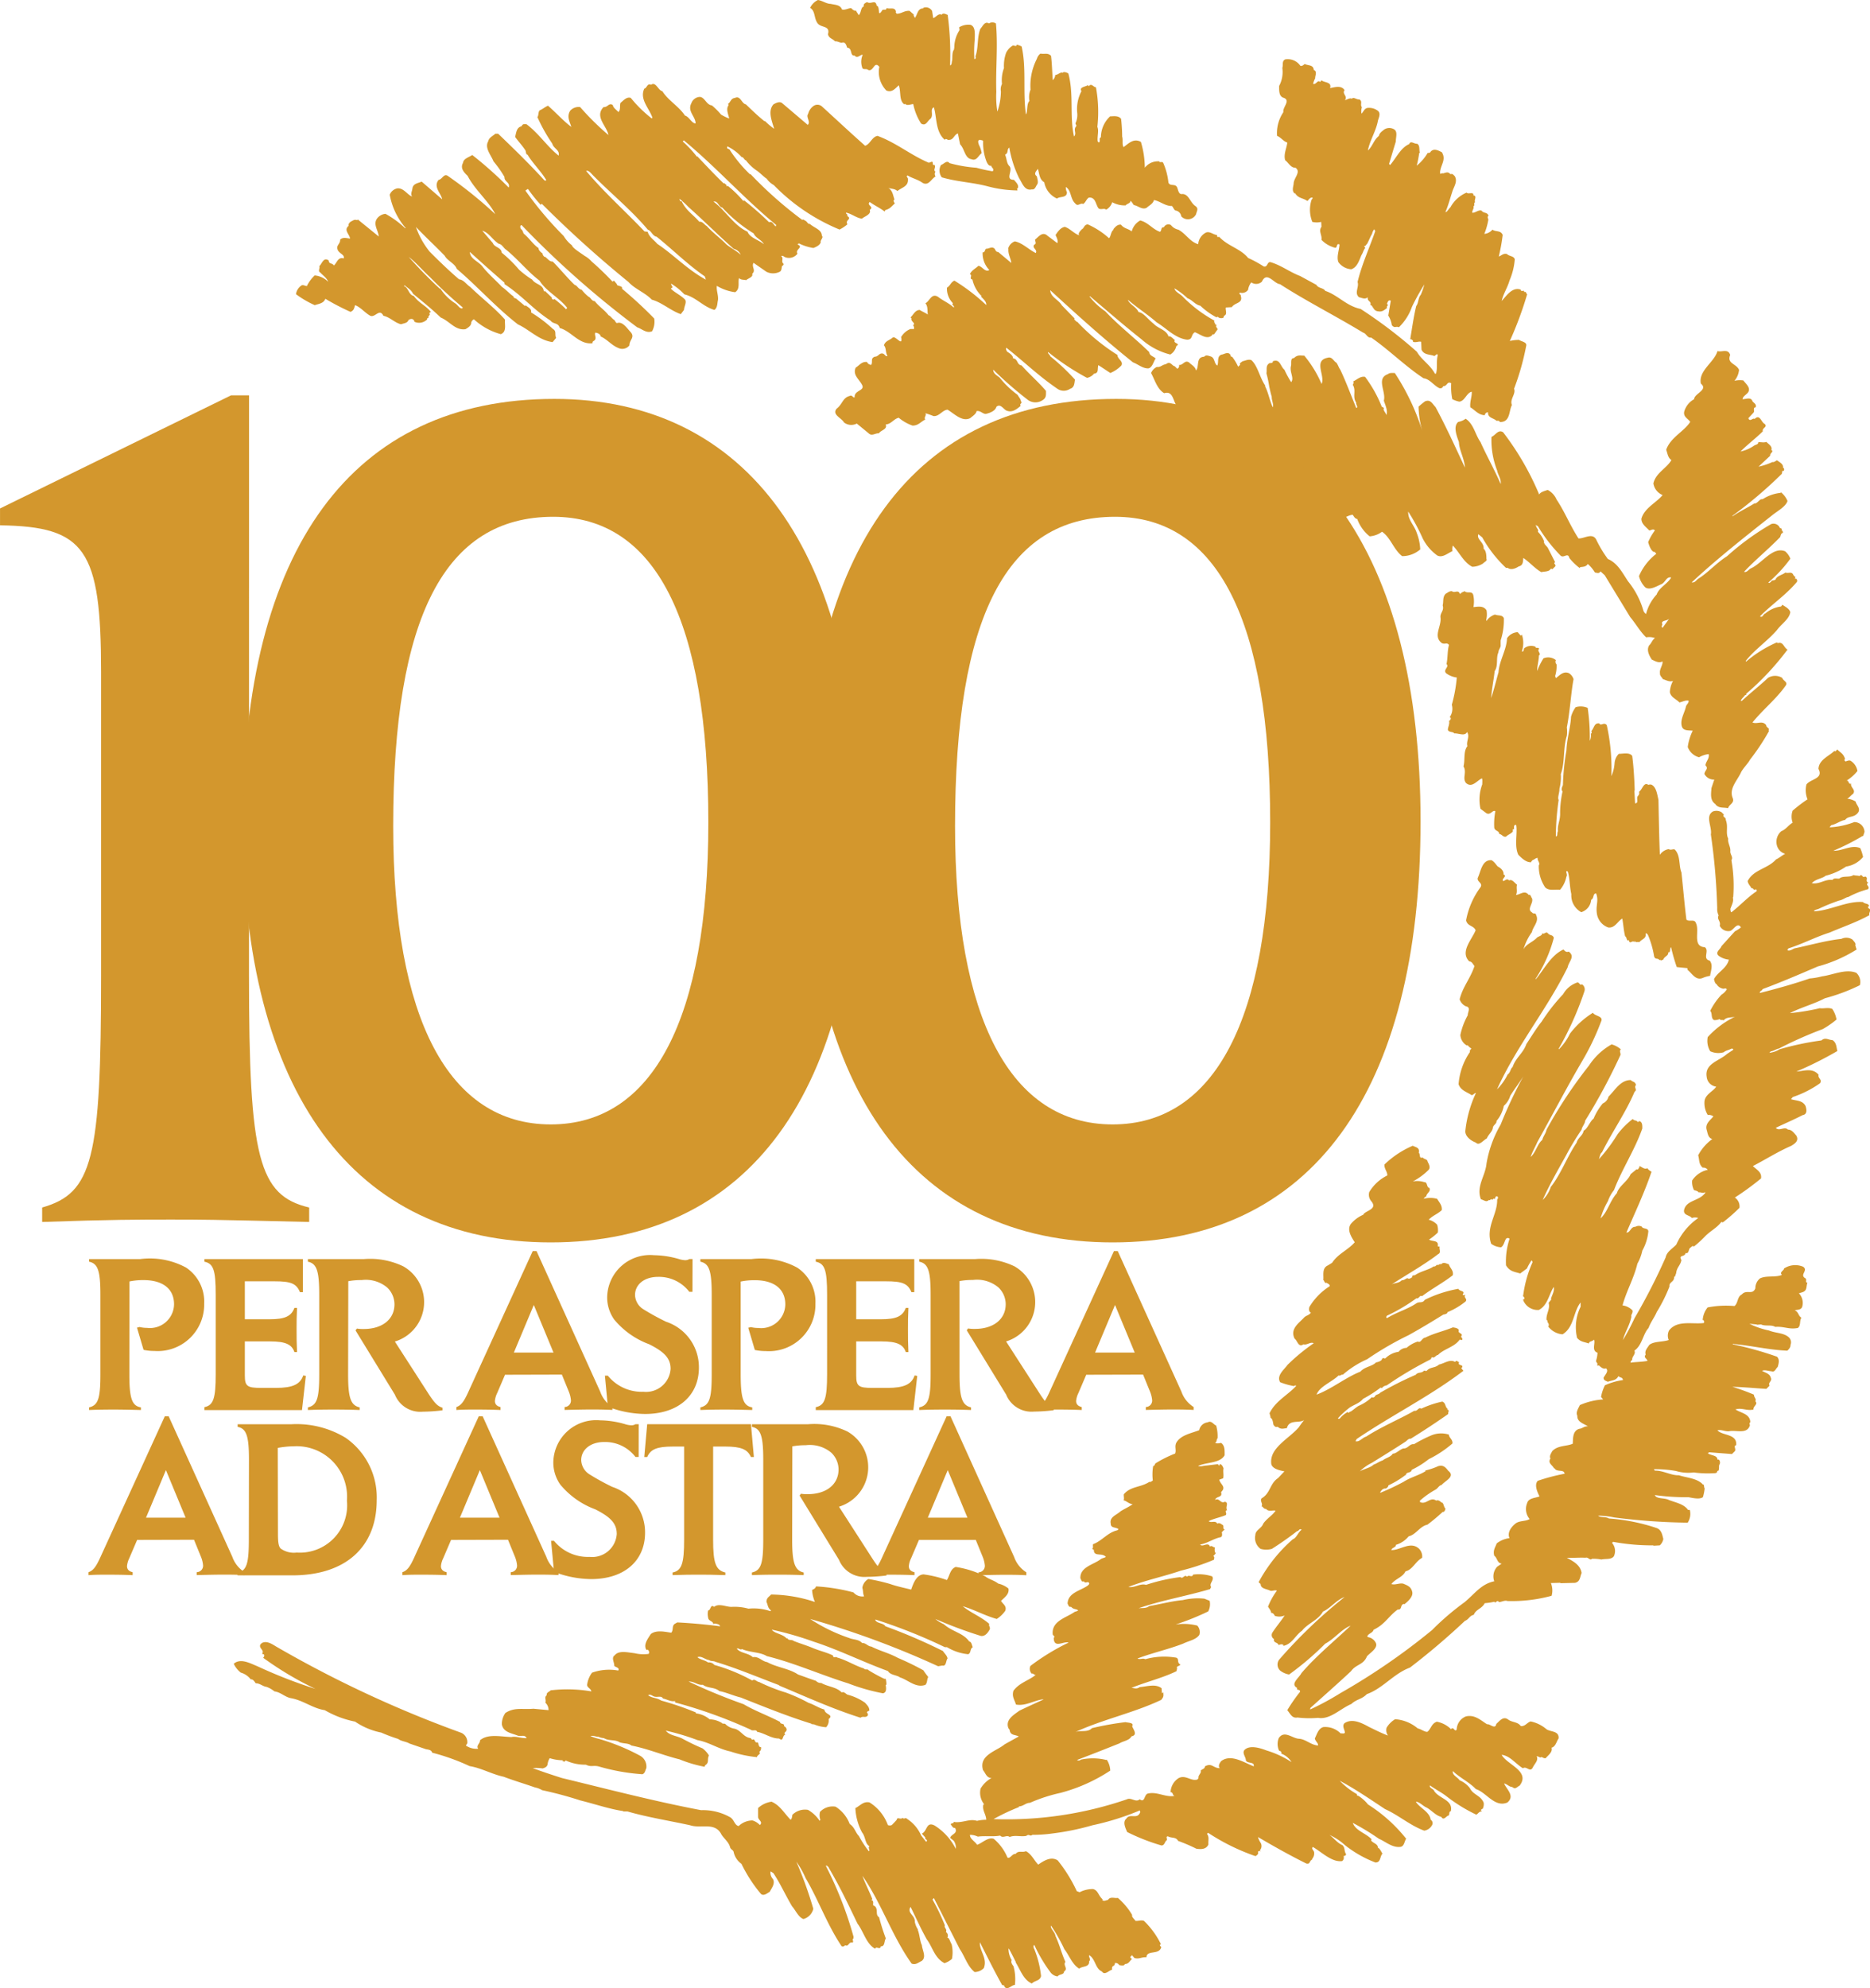
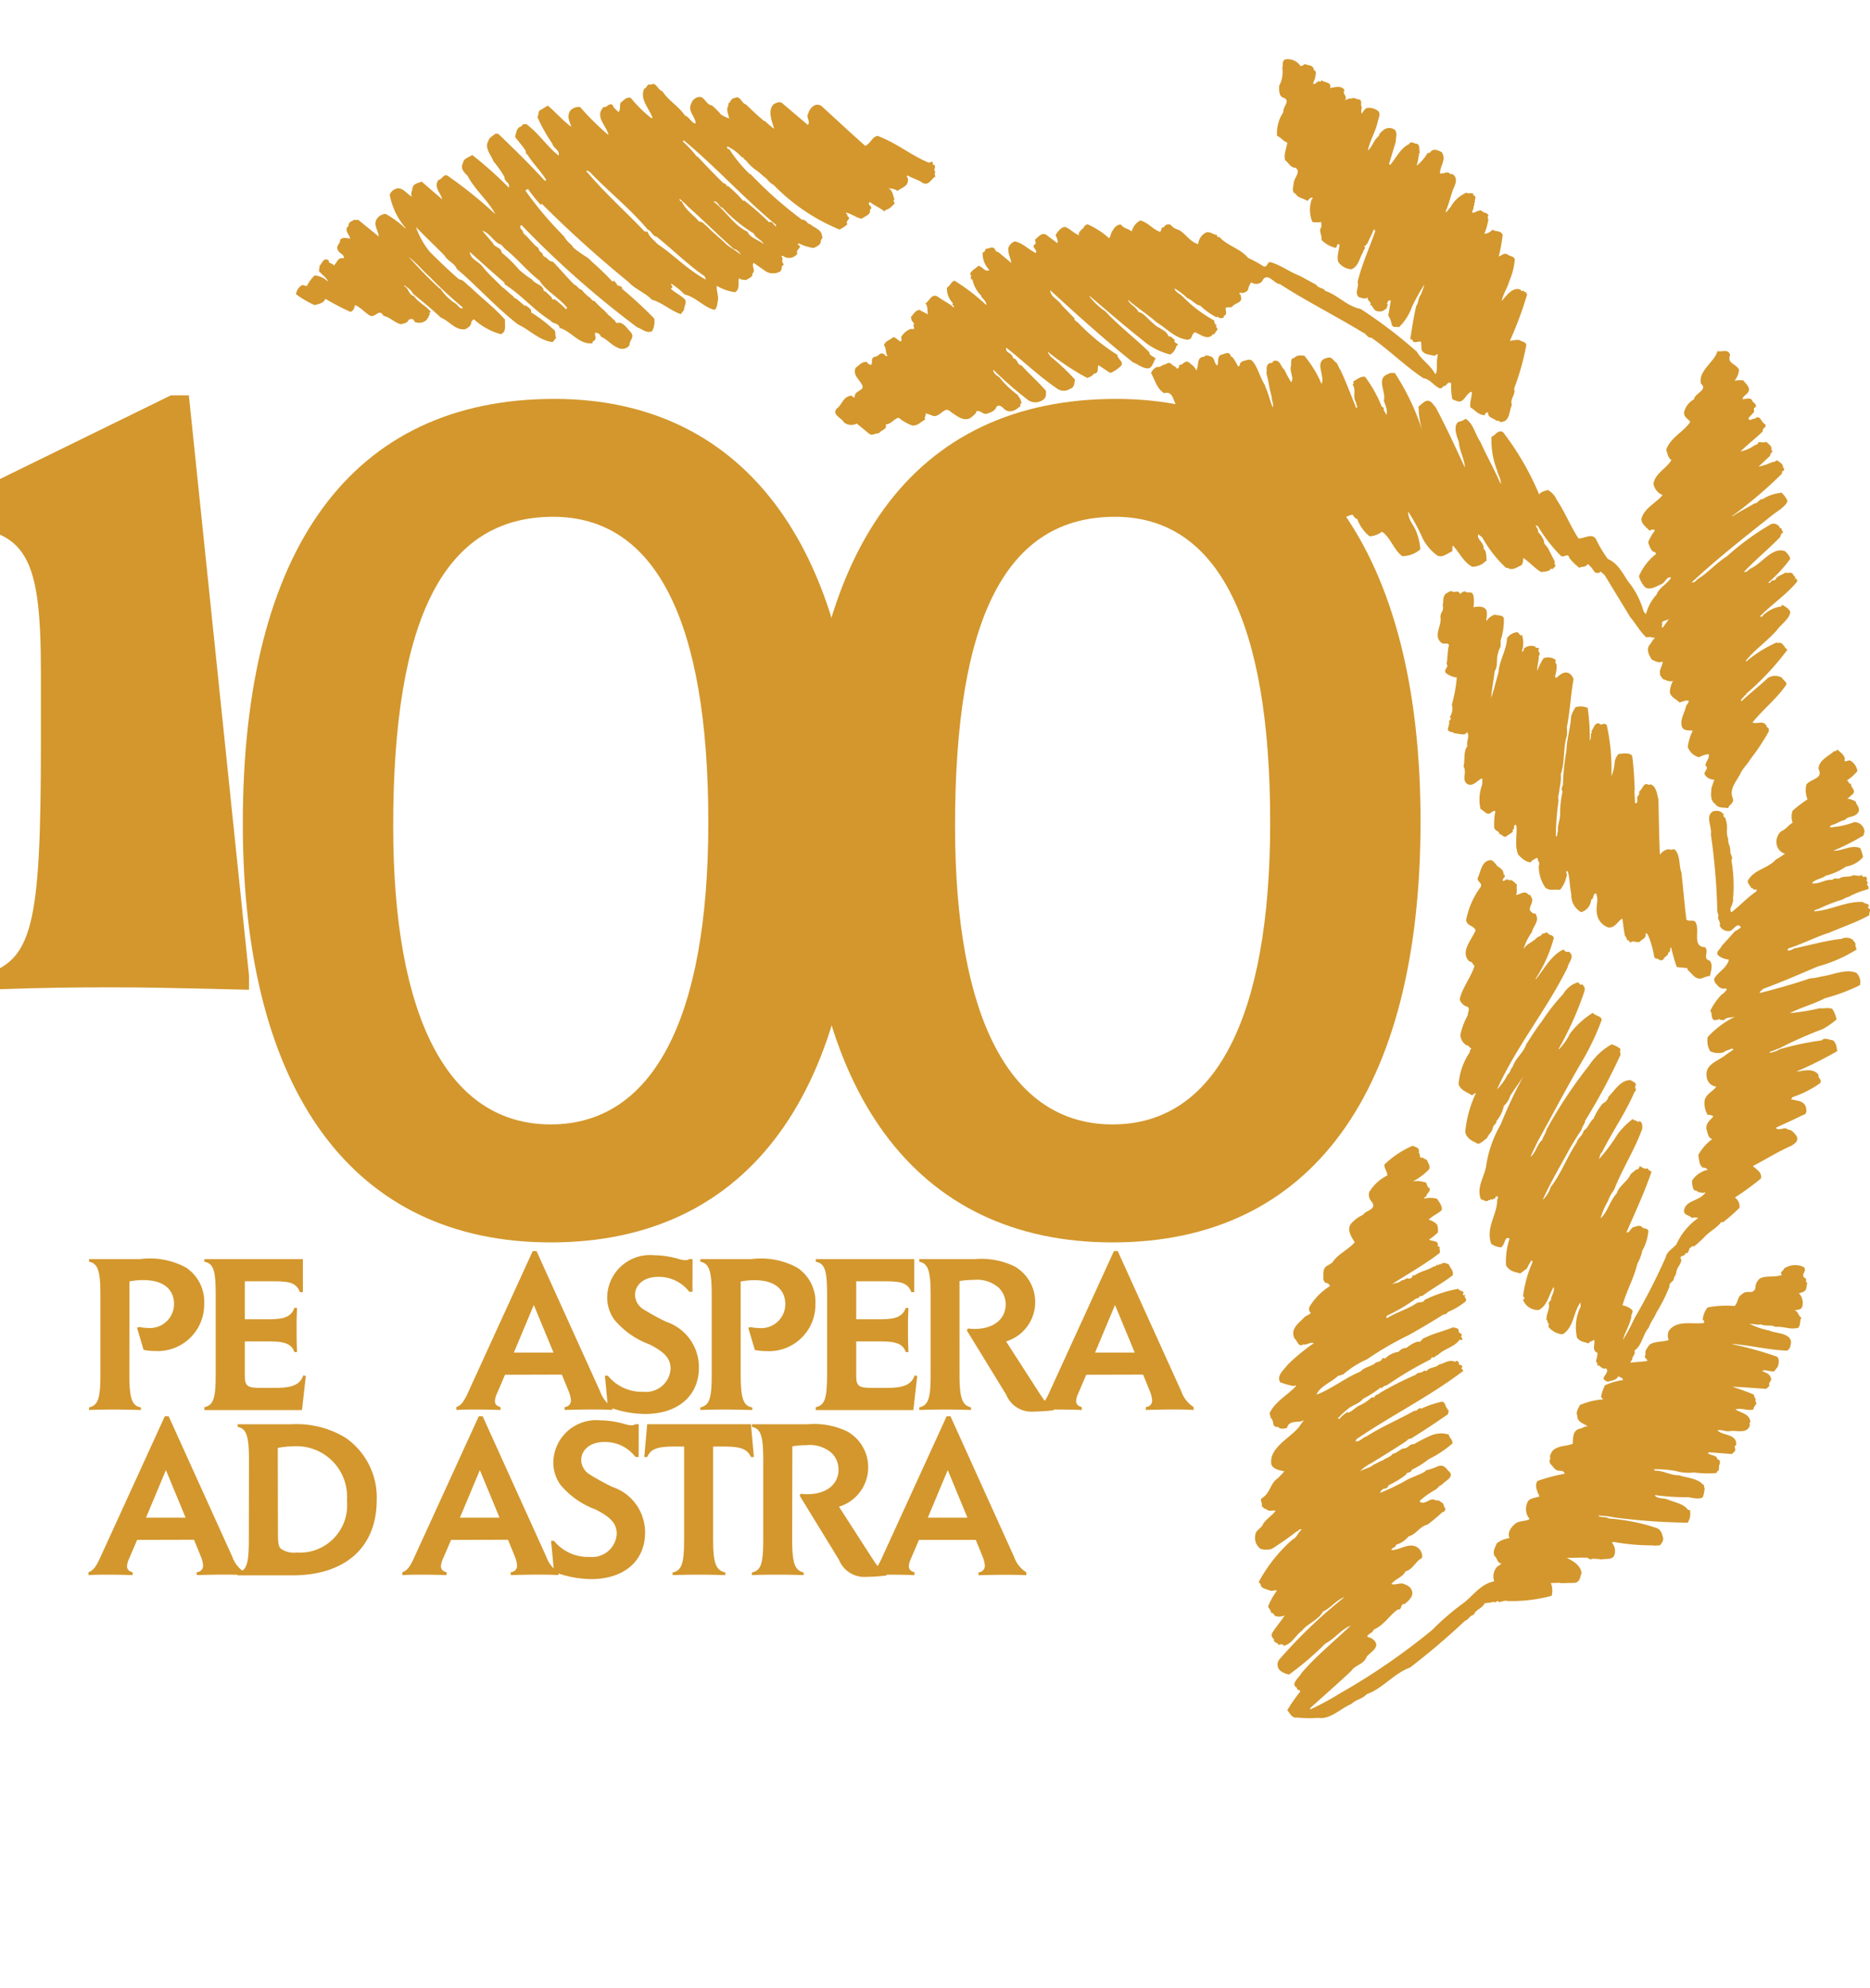
<svg xmlns="http://www.w3.org/2000/svg" id="Group_2" data-name="Group 2" width="71.468" height="75.956" viewBox="0 0 71.468 75.956">
  <defs>
    <clipPath id="clip-path">
      <rect id="Rectangle_1" data-name="Rectangle 1" width="71.468" height="75.956" fill="none" />
    </clipPath>
  </defs>
  <g id="Group_1" data-name="Group 1" clip-path="url(#clip-path)">
-     <path id="Path_1" data-name="Path 1" d="M45.891,121.99c-.311-.554-.568-1.082-.852-1.636-.027.324.3.608.149.987a.491.491,0,0,1-.352.149c-.27-.216-.365-.581-.568-.879l-.987-1.947-.054.054a8.283,8.283,0,0,1,.473.987c-.041.095.095.135.041.257a.166.166,0,0,1,.054.216c.081,0,.108.176.162.243a1.336,1.336,0,0,1,.014.568.824.824,0,0,1-.284.162c-.379-.189-.46-.622-.676-.906-.23-.406-.419-.838-.622-1.244-.149.243.176.311.162.568a.815.815,0,0,0,.122.3H42.66c.081.189.081.433.162.595.014.2.189.46-.014.608-.108.041-.216.162-.379.095-.744-1.041-1.149-2.3-1.879-3.353.095.27.257.581.379.892l-.041.027c.149.054,0,.216.122.23.162.122.014.338.176.433a8.088,8.088,0,0,0,.257.811c-.068.095-.027.311-.189.3-.027.162-.189-.027-.216.095-.338-.176-.446-.662-.676-.96-.352-.73-.676-1.42-1.1-2.136,0-.041-.068-.054-.081-.095l-.027.027a14.363,14.363,0,0,1,1.055,2.7v.068H40.2c-.054.054.027.108-.027.162-.149-.054-.149.176-.284.095a.105.105,0,0,1-.135.041c-.554-.825-.879-1.758-1.379-2.609a3.4,3.4,0,0,0-.352-.622,14.881,14.881,0,0,1,.649,1.8.53.53,0,0,1-.379.392c-.189-.068-.3-.338-.433-.487-.257-.433-.46-.892-.717-1.271-.041-.014-.068-.054-.108-.054a.362.362,0,0,0,.095.284c.095.176-.054.352-.122.487-.095.054-.23.176-.338.081a5.554,5.554,0,0,1-.744-1.149.745.745,0,0,1-.3-.46c-.027-.081-.108-.081-.135-.176-.054-.216-.27-.352-.352-.527-.257-.433-.771-.176-1.176-.311-.8-.176-1.609-.3-2.393-.527h-.162v-.014c-.541-.081-1.082-.27-1.636-.406a14.6,14.6,0,0,0-1.46-.392.887.887,0,0,0-.284-.108c-.379-.135-.8-.257-1.19-.406-.446-.095-.865-.338-1.3-.406a8.266,8.266,0,0,0-1.433-.514c-.041-.135-.189-.108-.284-.149l-.581-.2c-.135-.081-.311-.081-.433-.176a6.327,6.327,0,0,1-.649-.243,2.721,2.721,0,0,1-1-.419A3.753,3.753,0,0,1,20,111.485c-.46-.068-.825-.379-1.3-.46-.216-.041-.392-.23-.622-.257a1.021,1.021,0,0,0-.311-.176c-.135-.014-.243-.135-.406-.135-.041-.054-.095-.162-.189-.149a.727.727,0,0,0-.379-.257.937.937,0,0,1-.27-.338c.257-.23.635-.014.906.095a18.756,18.756,0,0,0,2.217.865,12.584,12.584,0,0,1-2-1.19.112.112,0,0,0,.041-.108c-.014-.041-.054-.014-.081-.054.122-.135-.23-.243,0-.406.189-.095.392.054.554.149a43.933,43.933,0,0,0,7.057,3.285.392.392,0,0,1,.23.406l-.054.081a.714.714,0,0,0,.473.122c-.095-.122.081-.2.068-.324.311-.257.784-.135,1.2-.122.189-.041.365.054.581.041-.068-.149-.216-.054-.338-.095-.23-.095-.554-.122-.608-.433a.743.743,0,0,1,.135-.433c.352-.23.662-.122,1.068-.162l.581.054a.368.368,0,0,0-.122-.284c.041-.108-.054-.216.054-.284-.027-.108.108-.135.149-.189a5.412,5.412,0,0,1,1.555.041c-.014-.108-.149-.135-.162-.243a.975.975,0,0,1,.189-.473,1.95,1.95,0,0,1,1-.081c.068-.108-.095-.122-.149-.176,0-.149-.122-.311.014-.406.162-.2.5-.108.757-.081a1.474,1.474,0,0,0,.541.027.116.116,0,0,0-.041-.162c-.014,0-.027.014-.041.014-.135-.2.054-.433.162-.608.216-.176.568-.081.784-.054.095-.108.014-.257.135-.338l.095-.054c.541.027,1.136.081,1.636.149-.014-.081-.122-.095-.216-.108l-.041.027c-.014-.135-.189-.108-.2-.257a.609.609,0,0,1,0-.27c.108,0,.081-.257.23-.135.176-.149.446,0,.662,0a2,2,0,0,1,.649.068,1.984,1.984,0,0,1,.838.095l.027-.027c-.135-.095-.122-.23-.176-.324,0-.162.095-.189.176-.284a5.453,5.453,0,0,1,1.676.284,1.344,1.344,0,0,1-.108-.46c.068-.027.135-.068.149-.135a7.049,7.049,0,0,1,1.433.23.434.434,0,0,0,.406.149c-.054-.108-.027-.2-.068-.324a.461.461,0,0,1,.23-.338,7.369,7.369,0,0,1,.825.189c.27.095.541.149.811.216.081-.23.2-.568.473-.581a4.289,4.289,0,0,1,.892.216c.108-.162.122-.419.338-.5a3.722,3.722,0,0,1,1.136.365c.135.108.338.149.487.27a.965.965,0,0,1,.392.189c.041.216-.149.338-.284.473.068.122.23.189.162.379a1.192,1.192,0,0,1-.324.311c-.446-.122-.852-.352-1.3-.487.284.243.689.392,1.014.676-.041.068.054.122.014.216-.068.122-.176.27-.338.243A16.973,16.973,0,0,1,43.336,108a1.316,1.316,0,0,0,.324.2c.338.3.73.324.973.662.095.014.095.149.135.216-.122.068-.054.216-.176.27a1.924,1.924,0,0,1-.811-.27H43.7a20.4,20.4,0,0,0-2.65-1.055l-.014.014c.081.149.311.108.392.243a20.786,20.786,0,0,1,2.2.946c.068.108.149.162.176.284-.068.068-.041.311-.2.27l-.162.027A33.966,33.966,0,0,0,38.55,108a6.446,6.446,0,0,0,1.5.73c.162.068.352.041.487.189.135-.014.23.135.352.135.311.162.7.257,1.014.433a10.6,10.6,0,0,1,.973.473,3.118,3.118,0,0,0,.189.257c-.054.081-.027.216-.108.3-.365.135-.662-.189-.973-.284-.122-.095-.365-.081-.46-.243-.933-.338-1.879-.811-2.839-1.122a12.7,12.7,0,0,0-1.6-.46c.095.149.419.162.568.338l.027-.014c.041.108.162.041.243.108.23.095.473.162.73.27s.514.162.771.284c0,.122.122.027.162.081.352.095.676.311,1.027.419.027.068.135,0,.176.068a5.9,5.9,0,0,0,.595.324h.054a.8.8,0,0,1,.027.23h-.027c.014.095.054.3-.108.324a7.581,7.581,0,0,1-1.325-.379c-1.041-.324-2.069-.784-3.11-1.041-.257-.162-.662-.135-.946-.27-.068.054-.135-.054-.2-.014.135.176.446.162.608.324.23-.041.352.162.554.189.352.2.838.243,1.176.473.23.081.446.162.689.243a.247.247,0,0,0,.2.081c.257.149.581.149.784.365.068-.054.162.054.216.081a2.053,2.053,0,0,1,.676.311c.081.095.162.162.162.3-.027.014-.068.014-.095.068a.133.133,0,0,1,.041.108c-.081.122-.189.014-.284.095-1.068-.338-2.082-.8-3.11-1.23v-.014c-.8-.3-1.622-.649-2.434-.892-.068-.041-.176-.014-.243-.068-.149-.014-.3-.176-.446-.108.108.095.284.108.406.2a.268.268,0,0,1,.243.095,6.784,6.784,0,0,1,1.447.595c.095-.081.176.054.257.054a6.714,6.714,0,0,0,1.027.406,6.262,6.262,0,0,1,.865.392c.216.068.392.2.608.257.014.2.379.189.162.365a.376.376,0,0,1-.095.311,1.421,1.421,0,0,1-.46-.108l-.108-.014V112c-.919-.284-1.812-.649-2.7-1-.284-.068-.527-.189-.811-.243-.189-.162-.433-.095-.635-.243-.2.027-.324-.135-.541-.122a21.994,21.994,0,0,0,2.1.865c.433.257.933.433,1.393.676,0,.108.189.041.149.162.068.027.122.108.095.162,0,.054-.135.095-.041.162-.135.041-.054.284-.243.149-.3,0-.541-.2-.838-.257-.027-.108-.176-.014-.243-.081a18.465,18.465,0,0,0-2.893-1.041v-.054c-.149.041-.311-.068-.46-.095-.068-.135-.243-.014-.379-.095-.054-.027-.122-.081-.189-.027.189.122.311.081.5.2a11.15,11.15,0,0,1,1.338.46l-.027.027a.989.989,0,0,1,.541.23.93.93,0,0,1,.46.135c.041.054.081.014.135.041a.641.641,0,0,0,.324.176c.27.041.365.338.649.365.014.027.041.041.054.068.135-.081.068.135.216.095.041.054.027.2.122.176a.174.174,0,0,1-.068.189c.095.081-.095.122-.081.2a4.531,4.531,0,0,1-1.014-.216c-.46-.095-.811-.352-1.257-.433a9.042,9.042,0,0,0-1.217-.365c.149.189.392.189.622.3a8.477,8.477,0,0,0,.784.379.959.959,0,0,1,.243.27c-.081.162.027.27-.149.379l-.014.054a4.877,4.877,0,0,1-.96-.284c-.608-.149-1.217-.406-1.839-.527-.108-.095-.284-.068-.446-.122-.189-.122-.406-.041-.608-.162a.659.659,0,0,1-.189-.041V112.5c-.095.014-.189-.054-.324-.027a1.824,1.824,0,0,0,.324.108,7.955,7.955,0,0,1,1.582.649.474.474,0,0,1,.23.473c-.041.068-.041.189-.149.23a7.867,7.867,0,0,1-1.622-.284c-.257-.081-.311.027-.541-.081a1.757,1.757,0,0,1-.771-.162l-.041.054c-.014-.027-.054-.014-.068-.014V113.4a1.749,1.749,0,0,1-.5-.081.579.579,0,0,0-.081.23c-.014.095-.095.135-.189.162a1.744,1.744,0,0,0-.379-.014c.352.135.73.257,1.109.379,1.731.419,3.542.892,5.327,1.23a2.108,2.108,0,0,1,1.109.27c.149.081.162.3.324.338a.771.771,0,0,1,.527-.216.628.628,0,0,1,.284.176c.135-.122-.068-.189-.068-.311v-.338a.957.957,0,0,1,.514-.243c.324.135.487.446.73.69.054-.041.054-.122.068-.189a.682.682,0,0,1,.595-.189,1.325,1.325,0,0,1,.446.419l.027-.041a.535.535,0,0,1-.014-.3.668.668,0,0,1,.595-.2,1.333,1.333,0,0,1,.541.662c.189.122.216.324.352.46a3.885,3.885,0,0,0,.379.581c.068-.041-.054-.135.027-.189-.176-.095-.149-.365-.284-.527a2.15,2.15,0,0,1-.257-.933c.176-.081.3-.27.541-.216a1.7,1.7,0,0,1,.7.865.189.189,0,0,0,.149,0c.068-.068.122-.122.189-.2.027-.135.149.014.23-.081.041.081.108-.027.162.041a1.443,1.443,0,0,1,.541.635l.189.243c.108-.081-.068-.081-.027-.162l-.135-.149c.216-.095.162-.473.487-.311a2.244,2.244,0,0,1,.811.892.452.452,0,0,0-.081-.311l-.135-.108c.041-.149.311-.162.189-.379-.095.014-.122-.095-.162-.122,0-.095.108-.014.108-.108.338.054.595-.135.892-.041a1.559,1.559,0,0,1,.352-.041c0-.2-.162-.365-.108-.581a.047.047,0,0,0,.027-.014.711.711,0,0,1-.135-.595,1.1,1.1,0,0,1,.419-.406c-.189,0-.23-.189-.324-.3-.176-.581.527-.73.825-.987l.541-.3c-.149-.081-.324-.027-.352-.257l-.041-.054c-.135-.324.2-.514.419-.676.311-.149.608-.284.906-.419v-.014c-.352.041-.676.27-1.041.2-.054-.189-.162-.3-.095-.527.23-.311.595-.392.852-.608-.068.014-.108-.081-.149-.041a.263.263,0,0,1-.054-.3,8.625,8.625,0,0,1,1.46-.892c-.176-.068-.568.243-.568-.176.068-.081-.041-.081-.041-.149-.041-.5.514-.622.825-.838.041-.027.108-.027.149-.068-.095-.068-.176-.027-.27-.135-.095.027-.108-.081-.135-.122.014-.419.487-.487.771-.689.027-.027.068-.054.054-.095-.054-.095-.149.041-.2-.068-.108.041-.095-.068-.135-.108-.027-.446.514-.527.784-.744.068-.041.135-.041.189-.081-.149-.176-.46.014-.46-.27l-.068-.041c.068-.041.014-.108.041-.176.338-.122.554-.446.919-.527l.054-.041c-.095-.095-.3-.027-.3-.216-.054-.257.216-.324.379-.473.149-.095.311-.162.46-.27-.149-.014-.23-.122-.352-.149.041-.041,0-.176.014-.23.257-.311.649-.257.973-.473.054.014.095-.027.135-.054a1.852,1.852,0,0,1,.014-.554c.041.014.068-.068.081-.095a4.4,4.4,0,0,1,.757-.379c.054-.135-.027-.257.041-.406.162-.3.568-.365.879-.487a.374.374,0,0,1,.324-.3c.149-.081.216.081.324.122a1.5,1.5,0,0,1,.054.487c-.054.041-.014.149-.095.162.041.054.162.027.23.014.149.108.135.284.135.473-.176.311-.676.257-1.014.406.108.041.216-.014.324-.014l.446-.054c-.014.027.014.027.027.054.054,0,.014-.068.027-.054.081,0,.122.095.149.162-.027.122.014.243-.014.379l-.149.054c.041.189.284.27.068.473.068.23-.176.135-.23.3.176-.095.2.162.379.068.162.054,0,.189.081.324-.122.027.014.122-.054.189-.23.095-.433.122-.649.23.081.081.27-.041.324.095.095-.054.162.027.216.054s-.027.176.095.176c-.054,0-.081.054-.135.095.014.068.027.149-.027.189-.284.054-.5.23-.8.284.095.122.3-.122.379.081.068-.068.122.041.189.027a.3.3,0,0,0,.014.216h.027l-.108.122c.068.027.027.095.027.135a8.229,8.229,0,0,1-1.271.419c-.622.216-1.352.365-2,.622.257.041.446-.149.676-.081A6.874,6.874,0,0,1,52.7,106.4c.108.095.149-.122.257-.014.068-.095.189.054.23-.081a1.665,1.665,0,0,1,.73.068c.095.149-.135.27-.041.406l-.041.081c-.865.257-1.866.433-2.731.73.149-.014.284.014.406-.081.46-.081.852-.189,1.284-.23a2.472,2.472,0,0,1,.825-.054l.2.081a.591.591,0,0,1-.054.406,9.952,9.952,0,0,1-1.244.5,2.124,2.124,0,0,1,.825.041.364.364,0,0,1,.081.352c-.122.189-.406.23-.622.338-.554.216-1.176.352-1.744.568.095.054.2-.027.3.027a2.68,2.68,0,0,1,1.122-.068c.216.014.054.189.216.27-.014.068-.176.054-.122.149l-.027.108c-.527.257-1.149.406-1.717.635.122.014.2.054.311-.027.3-.027.608-.135.838.041l.014.189.054-.027c0,.135.027.149-.081.284-1.055.5-2.231.744-3.285,1.23.2-.081.473.027.635-.149a11.166,11.166,0,0,1,1.284-.23c.108.027.3.014.27.135h-.014c-.014.081.257.352-.027.406-.081.162-.311.176-.46.27-.541.216-1.055.419-1.622.635a.123.123,0,0,0,.149-.014,2.15,2.15,0,0,1,.973.014l.014-.014a.812.812,0,0,1,.135.419,6.416,6.416,0,0,1-1.906.852,6.143,6.143,0,0,0-1.163.379c-.162,0-.257.135-.419.135v.027a8.018,8.018,0,0,0-.973.46,14.173,14.173,0,0,0,5.1-.757c.162-.081.338.135.487,0,.2.149.162-.162.3-.216.365-.095.69.162,1.055.081-.108.027-.068-.149-.176-.135a.668.668,0,0,1,.311-.541c.27-.135.473.135.717.054l.041-.054c-.027-.108.122-.189.081-.284.068-.068.162-.068.162-.162.27-.149.311.068.568.068-.081-.095.014-.216.054-.27.379-.284.865.054,1.244.2.041-.189-.257-.095-.3-.23,0-.135-.176-.3-.027-.419.2-.162.568-.054.811.041a3.677,3.677,0,0,1,.96.446.777.777,0,0,0-.392-.324c.027-.054-.027-.108-.081-.108a.612.612,0,0,1-.014-.487c.216-.311.514.014.771.027s.46.243.73.257c.014-.095-.108-.162-.122-.27.081-.162.135-.379.324-.433a.828.828,0,0,1,.662.243c.054-.014.122.027.162-.027,0-.108-.122-.257-.014-.365.3-.2.676,0,.946.149.2.095.487.243.717.324a.344.344,0,0,1-.054-.3.931.931,0,0,1,.324-.324,1.488,1.488,0,0,1,.866.352c.108.014.3.162.378.122.135-.122.149-.311.352-.379a1.055,1.055,0,0,1,.541.284c.108-.122.135.135.217.014a.557.557,0,0,1,.351-.5c.338-.081.568.149.811.3.108-.027.311.216.352-.014.135-.122.27-.311.46-.162.149.108.365.081.473.243.162.027.243-.135.379-.176a1.351,1.351,0,0,1,.608.3c.162.108.487.054.46.352-.081.108-.108.311-.27.352.054.162-.122.284-.23.406a.28.28,0,0,1-.148-.054c-.055.054-.122-.027-.19-.027.081.162-.081.284-.148.433-.109.2-.23-.068-.379.027-.3-.189-.487-.473-.811-.514.2.379,1.109.622.689,1.176-.108.054-.162.162-.284.054-.108,0-.189-.108-.311-.135.082.216.433.473.122.73-.487.2-.8-.392-1.2-.514-.256-.27-.635-.446-.879-.689-.041.149.176.23.257.352a.969.969,0,0,1,.392.3c.122.257.406.27.527.554a.39.39,0,0,1-.041.243c-.027-.014-.04.014-.068.041,0,.014.041.027.028.054-.1,0-.122.081-.2.122a6.108,6.108,0,0,1-1.136-.7c-.189-.149-.433-.27-.635-.419-.041.108.135.122.162.216.2.3.731.338.635.771-.081.014-.04.108-.081.162-.094.014-.189.216-.284.054-.23-.054-.392-.284-.608-.379-.122-.068-.243-.2-.365-.2.149.243.527.379.568.69a.149.149,0,0,1,.055.2.411.411,0,0,1-.3.216c-.527-.189-.986-.595-1.5-.825-.554-.365-1.163-.784-1.731-1.082a2.8,2.8,0,0,0,.662.514c-.027.068.054.054.081.081a1.493,1.493,0,0,1,.338.311,5.876,5.876,0,0,1,1.46,1.311c-.068.068-.068.311-.243.311-.3.027-.541-.2-.8-.311a9.394,9.394,0,0,0-1-.608c.108.3.473.379.717.622l-.014.054c.081.108.257.122.257.27.081.041.122.149.176.23-.108.108-.054.338-.27.338a4.364,4.364,0,0,1-1.163-.662,2.262,2.262,0,0,0-.595-.392c.162.108.3.311.5.392.108.108.054.23.135.338,0,.068-.054.068-.095.081a.162.162,0,0,1-.054.189c-.392.054-.771-.338-1.122-.541-.068.095.054.122.054.23a.321.321,0,0,1-.081.23l.014.014c-.135.068-.068.189-.23.162-.608-.3-1.23-.649-1.852-1.014a.883.883,0,0,0,.108.23.247.247,0,0,1-.041.284l.041.027c.014.014-.095-.027-.108.027.027.081-.027.122-.095.162a8.055,8.055,0,0,1-1.812-.892l-.041.041c.095.122.041.243.054.406-.081.189-.284.189-.46.162a6.446,6.446,0,0,0-.7-.3c-.081-.162-.257-.095-.392-.176-.108.027.014.108-.054.162s-.068.189-.189.189a7.76,7.76,0,0,1-1.311-.514c-.054-.135-.189-.379-.027-.514.135-.216.419.054.527-.243l-.014-.068a10.086,10.086,0,0,1-1.812.568,9.708,9.708,0,0,1-1.514.311,5.339,5.339,0,0,1-.784.054c-.081.081-.122-.054-.23.041-.216.041-.433-.041-.635.041-.122-.095-.257.068-.365-.054-.243.054-.595,0-.852.041a.688.688,0,0,0-.3-.068c-.014.149.2.257.27.379.189-.054.406-.3.635-.23a1.869,1.869,0,0,1,.527.717c.095.068.189-.162.311-.135.108-.149.257-.041.392-.108.216.108.324.365.473.514.216-.149.487-.324.744-.162a5.659,5.659,0,0,1,.73,1.176l.108.041a1.107,1.107,0,0,1,.514-.122c.2.054.2.257.365.392a.047.047,0,0,0-.014.027c.068.068.149,0,.216,0,.095-.149.257-.054.379-.081a2.629,2.629,0,0,1,.554.662h-.014c0,.081.081.135.135.216.122.014.2-.041.324,0a3.213,3.213,0,0,1,.649.892c-.081.027-.014.081.014.108-.081.324-.554.095-.568.392-.189-.014-.284.081-.46.027l-.095-.108-.068.081.068.068c-.095.081-.122.189-.27.189-.014.081-.149.054-.216.041a.165.165,0,0,0-.162-.081c-.014.176-.135.054-.108.257-.122.027-.284.23-.392.068-.257-.108-.243-.487-.487-.622-.027.068.081.162,0,.23.014.243-.257.176-.379.284-.27-.162-.379-.5-.568-.744a6.547,6.547,0,0,0-.514-.906c-.027.135.149.23.176.406.149.311.23.662.379.987-.108.122.122.257-.054.365,0,.135-.189.095-.243.189a.4.4,0,0,1-.257-.135,5.573,5.573,0,0,1-.635-1.068c-.054.027-.027.122,0,.162a3.813,3.813,0,0,1,.257,1.027c-.041.189-.23.162-.352.284-.324-.135-.446-.541-.622-.811h.014c-.081-.162-.162-.324-.257-.5l-.027-.027a.851.851,0,0,0,.122.446c-.041.081.014.162.068.23a1.842,1.842,0,0,1,.054.717c-.135,0-.324.27-.419.014Z" transform="translate(-7.589 -46.144)" fill="#d3972d" />
    <path id="Path_2" data-name="Path 2" d="M90.305,89.94c-.2.028-.257-.135-.379-.283a6.434,6.434,0,0,1,.487-.7c.014-.122-.149-.028-.108-.149-.284-.149.068-.379.162-.567.554-.649,1.284-1.244,1.879-1.812-.352.135-.595.487-.973.69a11.061,11.061,0,0,1-1.379,1.176.779.779,0,0,1-.338-.148.314.314,0,0,1-.041-.42,18.949,18.949,0,0,1,2.5-2.392c-.311.108-.541.432-.825.554-.176.325-.595.46-.8.731-.257.176-.379.514-.717.581.027-.082-.122-.068-.176-.028-.041-.122-.216-.081-.176-.23a.177.177,0,0,1-.068-.243c.135-.216.324-.433.473-.662a.517.517,0,0,1-.379.014c-.014-.041-.068-.122-.135-.108-.014-.109-.081-.162-.122-.244a2.7,2.7,0,0,1,.338-.608c-.081-.041-.162.027-.257,0-.122-.068-.365-.068-.365-.256-.041-.041-.095-.055-.054-.108a5.848,5.848,0,0,1,1.284-1.6c.149-.054.2-.27.338-.364-.095-.068-.095.054-.176.054-.311.243-.622.46-.96.676a.784.784,0,0,1-.433,0,.512.512,0,0,1-.2-.527c0-.19.243-.257.3-.433.135-.2.365-.325.473-.5-.108-.027-.27.055-.365-.068-.095.014-.122-.108-.176-.095.081-.095-.081-.216.014-.311.338-.2.3-.554.622-.771l.243-.256c-.2-.041-.446-.095-.5-.27-.095-.622.676-.973,1.055-1.42a2.682,2.682,0,0,1,.2-.27c-.2.135-.568-.041-.662.311-.108,0-.216.068-.352-.055-.095.027-.122-.027-.162-.081-.014-.1-.041-.243-.108-.257a.676.676,0,0,0-.041-.176c.23-.473.69-.689,1.014-1.041-.014-.054-.041-.013-.081,0a2.534,2.534,0,0,1-.527-.148c-.149-.257.162-.487.284-.663a7.411,7.411,0,0,1,1-.824c-.122-.068-.257.081-.392.04-.2.135-.23-.148-.338-.216-.189-.379.176-.6.365-.811.081-.082.2-.082.257-.19-.081-.013-.081-.148-.054-.216a2.377,2.377,0,0,1,.771-.785c.014-.081-.068-.094-.122-.135-.068.041-.081-.081-.122-.108.027-.148-.068-.446.176-.554l.162-.1c.23-.351.608-.486.865-.784-.122-.19-.311-.473-.149-.7a1.271,1.271,0,0,1,.473-.351c.068-.162.568-.2.311-.514a.379.379,0,0,1-.081-.352,1.645,1.645,0,0,1,.689-.635c.014-.135-.122-.256-.108-.419a3.572,3.572,0,0,1,1.082-.717c.135.068.27.068.23.27.068.041,0,.243.149.176.054.081.176.054.189.162.054.108.122.229.027.324a2.448,2.448,0,0,1-.595.433.851.851,0,0,1,.446.028c.122-.014.081.216.189.216.068.149-.108.19-.122.338-.068,0-.054.055-.108.082a.985.985,0,0,1,.527,0c.081.135.2.256.176.432-.176.162-.324.189-.5.365a.663.663,0,0,1,.324.19.7.7,0,0,1,.027.3,2.352,2.352,0,0,1-.338.27c.122.081.365.013.338.229-.014.054.054.027.068.041-.027.094.068.229-.054.283-.527.406-1.23.8-1.785,1.163.122-.068.27-.041.392-.162.095,0,.135-.055.216-.082.068.055.149-.013.189-.041l-.014-.027a.113.113,0,0,1,.108-.041c.23-.162.527-.2.717-.338.068.014.095-.04.135-.068.054.055.081-.054.149-.013.095-.095.176-.041.3,0,.041.148.189.229.149.419-.365.284-.8.514-1.176.8-.095-.055-.108.108-.216.081a6.828,6.828,0,0,1-1.122.663.1.1,0,0,0-.027.068l.027.027c.365-.229.784-.338,1.122-.567.122-.082.23.013.324-.135a4.75,4.75,0,0,1,1.284-.42c.041.108.284.068.162.217.041.054.054.013.108.013-.095.108.095.149,0,.257a2.737,2.737,0,0,1-.689.406c0,.068-.108.081-.162.094-.433.27-.838.514-1.325.785a12.089,12.089,0,0,0-1.582.919,3.661,3.661,0,0,0-.933.594c-.054-.026-.081.054-.162.027-.243.243-.73.42-.838.731.581-.217,1.122-.663,1.676-.879.162-.19.46-.2.595-.352.095-.014.23-.068.23-.135.041-.054.095-.014.122-.014a.893.893,0,0,1,.514-.257.378.378,0,0,1,.3-.149,1.237,1.237,0,0,1,.433-.243c.122.068.149-.135.284-.149.352-.176.7-.243,1.055-.392.081.013.2.027.23.108-.068.135.2.108.081.243.014.027.054.068.054.108-.027.054-.068,0-.108.014-.2.283-.608.351-.825.581-.081,0-.135.149-.243.081a.135.135,0,0,1-.081.109,14.1,14.1,0,0,0-1.636.973.272.272,0,0,0-.189.109l-.041-.027a4.767,4.767,0,0,1-.676.433c-.149.189-.419.243-.568.379a3.062,3.062,0,0,0-.392.365c.014.026.041.013.068.013a.967.967,0,0,1,.311-.257c.027.082.068-.026.108-.014.054-.027.189-.148.3-.216a1.708,1.708,0,0,0,.514-.338c.041.041.081,0,.108-.014.027-.095.162-.081.2-.148a12.917,12.917,0,0,1,1.365-.69c.095-.121.216-.041.324-.162a.18.18,0,0,0,.095.013c.135-.162.311-.095.473-.243.2-.041.419-.217.608-.1.081-.081.081-.013.162.014-.095.149.23.068.081.23l.081.095c-1.3.987-2.744,1.7-4.083,2.609l-.041.082c.149.041.257-.135.406-.176.608-.392,1.3-.676,1.839-.987.135.027.149-.148.27-.081a3.7,3.7,0,0,1,.8-.27c.149.054.095.216.216.283l-.041.027c.135,0,.027.108.054.163-.46.324-.933.635-1.433.946-.095-.014-.162.095-.216.121-.433.284-.879.555-1.271.8a1.778,1.778,0,0,0-.46.325c.162-.095.406-.135.527-.257.122-.04.216-.122.352-.162.108-.095.3-.121.379-.256.135,0,.27-.162.406-.2.176.013.243-.19.406-.162a5.479,5.479,0,0,1,.635-.325.978.978,0,0,1,.7-.041c0,.122.149.176.135.338a4.206,4.206,0,0,1-.906.6,3.412,3.412,0,0,1-.649.406c-.027.148-.216.054-.23.216l-.014-.013a3.449,3.449,0,0,1-.649.392c0,.055-.054.095-.095.122-.108-.014-.162.054-.216.135v.027a8.833,8.833,0,0,0,.892-.42c.27-.176.608-.256.838-.406L95.2,80.5a2.572,2.572,0,0,0,.487-.163c.2-.068.3.055.392.176.284.217-.122.379-.257.541-.095.014-.135.122-.23.176a3.379,3.379,0,0,0-.595.42v.054c.243.122.379-.216.622-.054l.054-.014a.273.273,0,0,1,.149.095l.014-.013c.081.054.054.148.135.243-.014.055-.041.135-.108.122a6.907,6.907,0,0,1-.581.486c-.3.068-.433.379-.717.446a1,1,0,0,1-.487.325c0,.108-.149.095-.176.2.338.013.73-.352,1.055-.055a.421.421,0,0,1,.122.352c-.257.135-.365.459-.635.514-.108.23-.365.27-.541.486.149.055.352-.068.487,0,.162.068.27.122.311.3s-.149.352-.3.473l-.014-.013c-.162.026-.054.229-.243.216-.352.257-.487.568-.919.771-.041.135-.2.135-.243.256l.027.027a.4.4,0,0,1,.3.217c.095.2-.216.379-.338.514-.135.338-.419.3-.608.568-.446.419-1.027.932-1.555,1.406a.049.049,0,0,1-.014.041l.014.014a10.557,10.557,0,0,0,1.149-.622,25,25,0,0,0,3.5-2.407A10.148,10.148,0,0,1,96.7,85.533c.379-.311.635-.7,1.136-.8a.546.546,0,0,1,.108-.554c.054-.041.122-.082.176-.122-.176-.013-.162-.216-.284-.3-.054-.2.027-.3.095-.473a.991.991,0,0,1,.487-.2c-.095-.216.068-.433.243-.568.162-.108.379-.068.527-.162a.59.59,0,0,1-.095-.608c.054-.2.311-.19.473-.257-.068-.135-.216-.433-.068-.595a7.349,7.349,0,0,1,1.027-.27c-.027-.189-.3-.041-.392-.216l-.014.014c-.041-.121-.257-.2-.135-.379-.054-.095.027-.2.068-.283.216-.23.554-.176.784-.284.014-.189-.014-.487.243-.567.135-.014.189-.109.338-.095-.162-.108-.419-.163-.406-.406-.068-.135.041-.284.095-.406a2.6,2.6,0,0,1,.892-.217l-.081-.094a1.571,1.571,0,0,1,.149-.447,2.539,2.539,0,0,1,.69-.2c-.027-.121-.081-.068-.176-.149-.095.176-.23.149-.406.216-.068-.041-.149-.041-.162-.149.054-.122.216-.257.095-.365-.108.041-.189-.041-.284-.121a.028.028,0,0,1-.054,0c.041-.095-.054-.095-.041-.176a1.147,1.147,0,0,0,.054-.3c-.243-.082-.068-.365-.135-.5-.095.095-.162.04-.2.148-.176-.068-.311-.054-.446-.216a1.78,1.78,0,0,1,.135-1.19v-.162c-.284.351-.243.946-.689,1.217A.76.76,0,0,1,99.9,75c.054-.081-.014-.148-.041-.189.041-.026-.014-.054-.027-.068-.014-.243.149-.419.081-.649l.108-.135L100,73.947c.041-.149.149-.311.108-.46-.189.3-.23.7-.568.879A.6.6,0,0,1,98.944,74v-.054l.027.013c.068-.081-.068-.095-.027-.162A4.469,4.469,0,0,1,99.3,72.54c-.014-.027-.014-.054-.041-.068a2.311,2.311,0,0,0-.176.311l-.257.189c-.216-.068-.392-.068-.541-.31a2.749,2.749,0,0,1,.135-1.014.09.09,0,0,0-.135,0c-.068.108-.081.256-.189.324a.711.711,0,0,1-.379-.135c-.216-.649.243-1.108.23-1.69.027-.026.054-.094,0-.121s-.081.068-.095.108l-.041-.027-.054.055c-.068-.082-.054.04-.122,0-.108.095-.149.027-.311-.028-.189-.486.176-.892.216-1.365a4.431,4.431,0,0,1,.541-1.487,17.3,17.3,0,0,1,.865-1.839c-.135.217-.352.5-.5.744a.834.834,0,0,1-.243.379,1.3,1.3,0,0,1-.284.582c.027.081-.122.162-.135.243-.014.162-.176.27-.23.419-.135.068-.3.3-.419.162-.189-.068-.406-.23-.406-.433a4.514,4.514,0,0,1,.406-1.46c-.041-.013-.108.081-.162.081-.176-.121-.419-.176-.5-.419a2.5,2.5,0,0,1,.433-1.23c-.014-.082.027-.082.054-.135a.5.5,0,0,1-.149-.135l-.014.026a.5.5,0,0,1-.257-.406,2.669,2.669,0,0,1,.284-.757c-.014-.095.135-.3-.068-.338a.441.441,0,0,1-.243-.27c.122-.486.406-.784.568-1.271-.054-.054-.095-.176-.2-.176-.365-.365.095-.824.243-1.19-.081-.189-.311-.148-.365-.378a3.074,3.074,0,0,1,.554-1.271c.095-.162-.149-.2-.108-.352.122-.257.162-.7.527-.676.122.068.189.2.243.244.108.054.23.162.216.3.149.068-.068.149-.027.244.081.026.135-.122.243-.014.108-.068.216.108.3.162-.041.122.027.257-.041.392.162-.013.338-.2.487,0,.081-.027.081.081.122.122.081.189-.216.419,0,.541.068.094.135-.014.162.108.122.243-.122.433-.162.648a2.159,2.159,0,0,0-.324.663c.108-.217.352-.27.527-.46.054-.04.2-.068.189-.162.081.068.135-.081.216,0,.081.108.176.041.23.176a5.274,5.274,0,0,1-.7,1.569l.014.013c.324-.392.581-.919,1.055-1.135.081.094.122.108.2.081.257.19,0,.379-.041.6-.8,1.622-1.947,3-2.7,4.664a2.1,2.1,0,0,0,.406-.568c.108-.068.108-.23.189-.284.122-.365.406-.527.527-.879.189-.284.392-.622.581-.852a7.336,7.336,0,0,1,.825-1.055.976.976,0,0,1,.541-.446c.081-.014.095.135.176.068a.23.23,0,0,1,.095.27,12.135,12.135,0,0,1-.987,2.2l.014.014a2.248,2.248,0,0,0,.419-.594,3.231,3.231,0,0,1,.879-.8c.081.135.419.122.311.338a9.5,9.5,0,0,1-.717,1.5c-.595,1.014-1.149,2.081-1.717,3.1-.081.19-.189.365-.257.568.189-.148.257-.5.446-.648.027-.135.135-.243.162-.393a17.459,17.459,0,0,1,1.622-2.447,2.477,2.477,0,0,1,.865-.811.889.889,0,0,1,.352.189c-.081.082.027.162-.027.244a23.068,23.068,0,0,1-1.338,2.487c0,.108-.122.23-.135.338a10.685,10.685,0,0,0-.595.987c-.324.582-.635,1.123-.892,1.7a1.2,1.2,0,0,0,.311-.5c.379-.473.622-1.149.987-1.69.054-.2.23-.257.27-.46.149-.068.243-.364.379-.459a2.224,2.224,0,0,1,.352-.581.372.372,0,0,0,.216-.257c.27-.27.46-.635.852-.635.068.082.162.041.2.19-.095.095.068.175-.054.256-.324.771-.838,1.5-1.244,2.312-.081.054-.081.175-.122.27a6.567,6.567,0,0,0,.717-.96,2.96,2.96,0,0,1,.581-.581c.054.082.122.027.2.122l.041-.041c.135.027.122.189.122.283-.284.811-.771,1.542-1.082,2.353a1.4,1.4,0,0,0-.23.419,2.884,2.884,0,0,0-.284.663c.27-.244.352-.663.622-.96.081-.283.419-.459.527-.73l.23-.19c.014.014.054.014.054,0,.041-.054.054-.068.054-.122.081.027.2.149.3.082a.4.4,0,0,0,.162.135c-.27.8-.635,1.568-.96,2.325.149.013.162-.23.338-.217a.261.261,0,0,1,.243-.013c.054.108.23.04.257.175a1.832,1.832,0,0,1-.23.744,1.736,1.736,0,0,1-.189.5c-.135.568-.419,1.041-.568,1.595a.633.633,0,0,1,.379.19c.027.108-.068.162-.041.243-.068.338-.243.581-.324.892a7.991,7.991,0,0,0,.446-.838,23.431,23.431,0,0,0,1.19-2.325c.041-.217.27-.338.406-.487a2.446,2.446,0,0,1,.838-1.014.375.375,0,0,0-.243,0c-.095-.121-.324-.095-.3-.3.081-.392.581-.338.811-.662a.047.047,0,0,0-.014-.028c-.054.068-.176-.013-.243.014-.027-.068-.135-.068-.176-.094a.68.68,0,0,1-.068-.365.955.955,0,0,1,.595-.406.2.2,0,0,0-.189-.082c-.162-.135-.122-.3-.176-.473a1.83,1.83,0,0,1,.541-.622c-.162-.04-.176-.216-.216-.351-.068-.23.135-.365.257-.514a.3.3,0,0,0-.216-.054.865.865,0,0,1-.122-.541c.041-.257.338-.366.446-.541a.418.418,0,0,1-.365-.379c-.081-.5.473-.6.771-.866l.243-.162c.014-.054-.054-.041-.081-.041-.081.055-.189.055-.284.135a.737.737,0,0,1-.514-.04.767.767,0,0,1-.095-.541,3.454,3.454,0,0,1,1.055-.784c-.122.054-.338,0-.446.148-.041-.04-.135.014-.149-.054a.473.473,0,0,1-.216.041c-.135-.068-.054-.257-.149-.352a2.562,2.562,0,0,1,.433-.621.582.582,0,0,0,.2-.2c-.027-.068-.108-.014-.149-.028a.363.363,0,0,1-.243-.175c-.054-.014-.081-.122-.095-.19.135-.27.487-.406.568-.744a.789.789,0,0,1-.392-.148c-.149-.135.068-.243.108-.366l.514-.568a1.306,1.306,0,0,0,.23-.148c-.135-.23-.284.108-.419.135a.364.364,0,0,1-.392-.2c.054-.176-.122-.243-.041-.393a.557.557,0,0,1-.054-.283,24.122,24.122,0,0,0-.243-2.812c.054-.284-.23-.7.081-.879a.392.392,0,0,1,.324.027l.095.095c-.081.082.095.108.068.2.108.257-.014.487.095.717-.027.162.095.311.081.473-.014.135.122.23.041.352a5.623,5.623,0,0,1,.068,1.42h-.014c.041.162-.041.283-.095.446.014.041,0,.1.041.122.352-.27.595-.555.96-.8a.06.06,0,0,0-.027-.081c-.081.081-.108-.082-.162-.028-.041-.094-.135-.162-.149-.284.23-.446.757-.46,1.082-.824.122-.055.243-.163.352-.216a.456.456,0,0,1-.324-.352.534.534,0,0,1,.176-.513c.176-.068.27-.23.433-.325a.671.671,0,0,1,0-.46,5.635,5.635,0,0,1,.568-.432.914.914,0,0,1-.041-.568c.162-.216.662-.216.46-.594.014-.352.406-.487.608-.69.041.054.081-.027.108-.054.135.135.23.149.3.364-.041.041-.027.055.014.095.068-.014.149-.068.216-.014a.571.571,0,0,1,.243.379,1.645,1.645,0,0,1-.433.378c.108-.068.081.163.189.1-.027.162.189.229.081.392-.081.054-.162.162-.23.189a.712.712,0,0,1,.324.108c.027.135.2.257.095.419-.162.216-.365.109-.5.284-.176.028-.338.163-.527.2-.014.028-.054.041-.054.082a3,3,0,0,0,.933-.2.388.388,0,0,1,.392.378l-.054.163-.014-.014a8.709,8.709,0,0,1-1.122.568c.352.013.69-.244,1.027-.1a1.644,1.644,0,0,1,.108.338,1.049,1.049,0,0,1-.649.366,2.421,2.421,0,0,1-.784.351c-.122.109-.379.122-.527.284.3.054.5-.162.784-.122.081-.095.162-.04.27-.054.135-.122.392-.028.541-.135.068.026.149.014.23.04.108-.122.095.1.216.014.149.068-.027.163.122.243-.149.068.081.135-.014.244a3.512,3.512,0,0,0-.757.3c-.081,0-.2.109-.352.135a7.224,7.224,0,0,0-.744.3c-.068.041-.189.041-.216.108.595-.014,1.271-.406,1.879-.352.054.081.23.041.23.163-.081-.014,0,.04-.041.068.176.054.014.162.054.27-.487.27-1.014.446-1.514.662-.554.176-1.028.433-1.582.608l-.041.068c.095.041.176-.026.27-.068.581-.121,1.2-.3,1.8-.365a.422.422,0,0,1,.419.027c.054.068.149.149.108.217.014.027.027.108.054.162a5.454,5.454,0,0,1-1.487.649c-.7.3-1.379.594-2.109.865-.027.082-.108.054-.108.149.595-.149,1.325-.352,1.906-.555a2.66,2.66,0,0,0,.473-.081c.419-.054.906-.3,1.311-.135a.474.474,0,0,1,.135.473,7.187,7.187,0,0,1-1.338.5c-.406.216-.919.351-1.338.568a8.486,8.486,0,0,0,1.149-.19c.108.028.324-.04.473.028a1.023,1.023,0,0,1,.162.406,3.346,3.346,0,0,1-.527.365,15.514,15.514,0,0,0-1.676.744c-.095.013-.2.094-.311.108l-.054.054a.908.908,0,0,0,.392-.135,10.945,10.945,0,0,1,1.6-.338c.149-.135.27-.014.419-.014.162.1.149.27.189.419a14.048,14.048,0,0,1-1.568.785c.27-.014.608-.162.852.121-.041.135.149.176.054.325a3.99,3.99,0,0,1-1.041.527l-.068.082c.216.068.433.04.554.256.041.122.081.324-.108.352-.311.162-.689.324-1.027.486.122.149.338-.068.46.068.149,0,.23.122.324.23.108.19-.041.3-.2.393-.5.216-.987.527-1.46.77.135.135.352.23.311.473a10.507,10.507,0,0,1-1,.73.409.409,0,0,1,.176.393,6.6,6.6,0,0,1-.581.514.116.116,0,0,1-.081.04L106.515,71c-.162.229-.433.351-.635.567a3.971,3.971,0,0,1-.419.379c-.041-.068-.108.041-.149.054-.054.068-.041.23-.162.19-.041.175-.284.054-.162.27-.041.216-.176.27-.2.5l-.054.148-.027-.027c.027.23-.2.2-.176.393a5.987,5.987,0,0,1-.487.973c-.081.2-.23.379-.311.608-.216.229-.243.662-.541.865.068.135-.108.23-.081.352a.137.137,0,0,0-.068.108c.189-.028.446-.028.649-.068-.027-.1-.162-.122-.068-.243-.054-.135.068-.257.135-.365.176-.149.527-.108.744-.19a.433.433,0,0,1,.014-.365c.311-.406.892-.229,1.325-.284.041-.04,0-.135-.041-.108a.863.863,0,0,1,.189-.487,3.659,3.659,0,0,1,1.027-.054c.149-.122.095-.352.284-.446.176-.2.406.041.514-.23a.478.478,0,0,1,.176-.379c.243-.122.595-.027.838-.135-.108-.109.081-.162.081-.244a.781.781,0,0,1,.73-.068c.216.149-.162.311.095.447.054.054-.027.162.068.162-.054.162,0,.3-.189.365l-.135.041a.533.533,0,0,1,.122.527c-.054.122-.216.1-.284.122.149.054.135.216.257.283-.081.135-.014.3-.135.393-.338.068-.527-.068-.865-.041-.149-.094-.379-.014-.541-.094l-.162.013V74.92l-.284-.027a3,3,0,0,0,.744.256c.257.109.554.082.757.257a.262.262,0,0,1,.068.3c.014.068-.054.162-.122.216-.676-.027-1.352-.189-2.055-.256l-.014-.014a.049.049,0,0,0-.014.027,13.157,13.157,0,0,1,1.69.473c.108.1.068.257.027.393-.081.068-.108.216-.243.162-.095,0-.257-.068-.352-.014.108.068.284.1.324.243.081.162-.108.176-.041.325l-.122.121c-.433-.027-.852-.068-1.3-.081a8.544,8.544,0,0,1,.825.3c0,.108.108.162.054.256.122.109-.095.189-.068.311-.243.068-.46-.082-.69,0,.2.135.554.162.568.486a.072.072,0,0,0-.014.108c-.095.352-.487.2-.757.23-.162.041-.324-.068-.487-.027.2.217.757.122.717.568-.135.028.041.176-.081.257l-.081.081-.879-.068-.041.041c.135.095.365.068.365.243.081-.041.122.109.081.176s0,.148-.041.243c-.095.013,0,.068-.122.095a4.106,4.106,0,0,1-.825-.027,1.643,1.643,0,0,1-.676-.055,4.471,4.471,0,0,0-.838-.068c-.014.027.027.027.027.055.311-.014.622.189.919.175.3.1.676.108.906.338l-.014.014c.095-.027.054.095.095.149a1.676,1.676,0,0,1-.068.338c-.135.095-.392.027-.554,0a8.476,8.476,0,0,1-1.284-.082c.068.162.365.095.541.189.257.1.568.149.73.379h.068a.616.616,0,0,1-.081.487,23.747,23.747,0,0,1-2.812-.2,3.065,3.065,0,0,0-.608-.068c.054.081.284.027.406.108a7.386,7.386,0,0,1,1.825.365c.189.068.216.256.257.419a.437.437,0,0,1-.135.243l-.243.014v-.014a8.13,8.13,0,0,1-1.541-.135l-.041.041a.473.473,0,0,1,.068.514c-.108.135-.311.081-.473.121a1.633,1.633,0,0,0-.365-.027c-.068.082-.149-.081-.243-.041-.257-.013-.487.014-.717,0,.216.122.514.257.568.581-.068.162-.054.338-.257.379l-.554.013V84.79L100,84.8a.749.749,0,0,1,.027.487,5.8,5.8,0,0,1-1.69.2c-.095-.041-.23.041-.324.041-.068-.122-.122.081-.176-.014a2.176,2.176,0,0,1-.365.055c-.108.216-.338.23-.419.446-.162.028-.189.176-.338.23a27.065,27.065,0,0,1-2.1,1.785c-.622.229-1.041.8-1.649,1.014-.189.2-.392.189-.595.379-.419.175-.811.608-1.271.527a3.9,3.9,0,0,1-.8-.014" transform="translate(-40.728 -24.316)" fill="#d3972d" />
    <path id="Path_3" data-name="Path 3" d="M111.159,56.255l-.013-.081-.406-.041a6.926,6.926,0,0,1-.217-.757c-.068.041,0,.216-.108.19.014.148-.148.148-.189.283-.041,0-.094.068-.121,0-.014.014-.028.014-.014.041-.068-.135-.162-.014-.216-.162a3.506,3.506,0,0,0-.243-.838c-.028-.014-.055-.082-.082-.028.027.189-.135.189-.243.324-.054-.041-.135.041-.162-.054a.081.081,0,0,0-.014.054c-.081-.108-.2.109-.216-.081-.109.055-.068-.108-.149-.148-.054-.217-.068-.46-.108-.676-.175.094-.283.378-.541.338a.663.663,0,0,1-.433-.555c-.041-.3.082-.473-.027-.744-.135,0-.068.189-.189.243a.536.536,0,0,1-.379.473.733.733,0,0,1-.379-.689c-.068-.3-.054-.608-.135-.865-.135-.054.014.108-.054.2a1.091,1.091,0,0,1-.243.5c-.176-.027-.42.054-.568-.095a1.436,1.436,0,0,1-.243-.838c.068-.095-.068-.189-.041-.284-.068-.014-.149.081-.2.081-.014.027-.054.054-.054.081-.19.014-.366-.162-.487-.284-.162-.338-.026-.811-.081-1.136-.108-.027-.081.095-.081.162-.095-.027-.014.081-.068.108-.082.081-.162.095-.244.176-.121.014-.135-.081-.256-.108-.014-.135-.149-.095-.19-.23a2.579,2.579,0,0,1,.041-.635c-.108-.068-.189.176-.352.068l-.216-.162a1.65,1.65,0,0,1,.068-.933c0-.068.013-.2-.014-.23-.2.095-.379.379-.608.176-.148-.189.041-.406-.095-.635.068-.23-.014-.568.149-.771-.055-.189.108-.365-.014-.541-.081.176-.324.041-.487.054-.054-.081-.2-.027-.243-.135-.014-.068.081-.243.04-.338.068-.041.1-.122.028-.149a.556.556,0,0,0,.081-.473,5.624,5.624,0,0,0,.19-1.041.857.857,0,0,1-.406-.162c-.135-.135.135-.243.013-.352.055-.257.027-.487.095-.73-.081-.108-.148-.014-.27-.068-.351-.257-.013-.635-.054-.973-.027-.189.149-.257.082-.473.04-.122-.014-.324.121-.446.082-.041.122-.095.23-.095.108.081.2-.041.284.054,0,.027.026.041.041.054.04-.068.095-.068.162-.108.108.108.3-.041.338.176a1.187,1.187,0,0,1,0,.433c.162-.014.379-.068.5.122a.893.893,0,0,1-.014.379l.014.027a.6.6,0,0,1,.324-.243c.135.054.27,0,.338.135a2.473,2.473,0,0,1-.122.852v.189c.014.068-.094.189-.081.257-.108.23,0,.514-.148.73-.041.365-.109.676-.135,1.027.108-.311.189-.662.283-.987.028-.446.311-.852.325-1.3a.523.523,0,0,1,.406-.23l.121.135.041-.041a1,1,0,0,1,0,.635l.014.014c.068-.014.054-.081.068-.122a.424.424,0,0,1,.433-.068c.027.095.094,0,.148.081-.108.081.1.189-.013.257,0,.176-.068.406-.068.595a2.655,2.655,0,0,1,.243-.487.466.466,0,0,1,.473.068.138.138,0,0,0,.027.162,1.277,1.277,0,0,1-.055.446l.028.081c.135-.095.283-.284.5-.189a.41.41,0,0,1,.176.23c-.1.527-.135,1.244-.257,1.839a1.3,1.3,0,0,1,0,.324c-.148.473-.068,1.028-.23,1.46a1.727,1.727,0,0,1-.054.568c.013.122-.082.338-.028.419a10.287,10.287,0,0,0-.108,1.393c.081.014.04-.149.081-.189-.027-.257.095-.419.082-.717a3.957,3.957,0,0,1,.094-.811c-.068-.068-.014-.176.014-.243a8.986,8.986,0,0,1,.135-1.325c.013-.433.162-.906.175-1.284a1.141,1.141,0,0,1,.176-.365.667.667,0,0,1,.46.027,7.755,7.755,0,0,1,.081,1.257.476.476,0,0,0,.041-.27.058.058,0,0,0,.014-.095c.121-.135.108-.324.31-.3.055.122.176-.068.284.068a7.763,7.763,0,0,1,.176,1.947,1.444,1.444,0,0,0,.121-.487.574.574,0,0,1,.162-.365c.163,0,.406-.068.514.081.055.433.082.892.095,1.325h-.013l.027.487c.162-.014.027-.189.109-.284a.15.15,0,0,0,.041-.162c.135-.081.175-.392.365-.257.027-.027.068-.014.108-.014.189.095.216.352.27.581.013.635.027,1.474.054,2.1a.515.515,0,0,1,.338-.216c.082.054.162-.014.23.014.23.23.149.622.257.879.068.635.121,1.257.189,1.8.109.1.311-.04.365.135.149.3-.148.892.338.919.19.135-.108.446.19.514.135.176.04.379.013.581a1.118,1.118,0,0,0-.283.081c-.27.108-.406-.175-.568-.3" transform="translate(-46.657 -19.184)" fill="#d3972d" />
    <path id="Path_4" data-name="Path 4" d="M102.928,42.107c-.23-.149-.176-.406-.162-.622l.108-.324a.4.4,0,0,1-.378-.216c.014-.135.175-.2.04-.324.014-.162.163-.257.122-.433a.967.967,0,0,0-.365.122.632.632,0,0,1-.433-.392,1.957,1.957,0,0,1,.19-.622c-.122-.027-.365.027-.419-.176-.068-.257.108-.5.162-.757.028-.081.109-.122.1-.216-.108-.027-.23.041-.352.068-.122-.135-.324-.189-.365-.392a.985.985,0,0,1,.122-.433c-.135.054-.257-.027-.392-.068-.027-.068-.122-.122-.108-.23-.027-.149.121-.311.095-.446-.135.081-.284-.014-.406-.068-.109-.162-.216-.379-.095-.554.081-.068.108-.2.216-.27a.692.692,0,0,0-.338-.027c-.23-.216-.419-.554-.608-.771l-.974-1.6-.162-.149c-.054.095-.135.054-.216.041a1.325,1.325,0,0,0-.27-.324c-.068.108-.176.108-.3.122v.041a2.183,2.183,0,0,1-.406-.392c-.054-.23-.216.027-.338-.095a5.923,5.923,0,0,1-.865-1.122c-.027-.014-.054-.014-.068-.054-.027.108.121.176.068.27a.971.971,0,0,1,.243.379h-.014c.014.108.094.149.149.23l.283.554c-.094.041.055.095,0,.162l-.108.108c-.014-.027-.041-.014-.068-.014-.041.108-.243.095-.352.122-.23-.122-.46-.392-.69-.541-.013.135,0,.284-.175.324-.122.081-.3.149-.419.054h-.068a4.835,4.835,0,0,1-.906-1.163l-.149-.122c-.081.2.229.311.2.554.108.081.108.284.108.406h.014c0,.068-.1.108-.149.162a.8.8,0,0,1-.406.122c-.338-.176-.5-.568-.744-.811a.566.566,0,0,0-.014.216c-.175.068-.378.27-.581.162a1.8,1.8,0,0,1-.554-.649,7.591,7.591,0,0,0-.555-1.027c-.013.324.23.514.325.811a1.974,1.974,0,0,1,.135.635,1.06,1.06,0,0,1-.69.257c-.324-.243-.446-.717-.771-.933a.884.884,0,0,1-.473.176,1.492,1.492,0,0,1-.473-.662c-.095-.014-.122-.095-.176-.162-.176.014-.3.149-.5.122l-.216-.2-.014.014a3.978,3.978,0,0,0-.406-.568,1.138,1.138,0,0,1-.054.365.623.623,0,0,1-.676.081,4.011,4.011,0,0,1-.8-1.068c-.162-.014-.352.108-.5.068v.014h-.027c.095-.095-.108-.068-.081-.176-.257-.054-.122-.352-.324-.46.027-.135-.189-.23-.162-.379-.041-.054-.135-.041-.189-.027-.014.095-.149.027-.2.068-.054-.068-.257.081-.216-.095.014-.095-.149,0-.095-.135-.216-.216-.23-.541-.419-.771-.149-.027-.189.176-.338.081-.054.054-.149-.054-.216.027-.27-.284-.324-.676-.581-.973a.635.635,0,0,1-.379.054c-.149.108-.23-.135-.324-.2-.149-.162-.135-.595-.487-.487-.27-.162-.352-.5-.5-.771a.445.445,0,0,1,.216-.23c.162.014.189-.081.352-.108.176-.135.216.054.338.081l.095.095a.128.128,0,0,0,.068-.149c.149.027.216-.2.379-.095.095.095.243.162.27.311.135-.162-.014-.514.311-.527.068-.081.149-.041.243-.014.176.054.122.257.257.352.068-.122-.027-.352.162-.419.081,0,.23-.122.324-.014.027.014.014.108.081.095a1.767,1.767,0,0,1,.23.379c.027-.014.054-.054.081-.068-.054-.068.068-.108.081-.135.122-.027.243-.095.352-.041.243.23.311.662.527.973l-.014.014c.135.257.176.554.3.811.041-.122-.054-.284-.041-.406-.041-.122-.068-.27-.095-.379a4.393,4.393,0,0,0-.108-.514c.027-.149-.041-.3.122-.392A.182.182,0,0,0,86,25.221V25.18c.284-.108.284.189.446.324a3.9,3.9,0,0,0,.257.473c.122-.149-.054-.365-.014-.595.041-.108-.041-.324.122-.324.135-.135.23-.095.392-.095a4.379,4.379,0,0,1,.662,1.082c.149-.311-.324-.892.23-1,.176-.054.23.135.338.189.068.095.081.176.149.27.23.487.406.973.608,1.46.095-.027-.027-.135,0-.2-.162-.243.014-.46-.135-.69.027-.027.054-.095.014-.122.149-.068.284-.216.46-.176a4.9,4.9,0,0,1,.635,1.136l.095.054h-.014c-.041.095.081.176.095.27.068-.162-.041-.379-.095-.554.095-.338-.311-.852.162-1.014.054-.054.162-.041.257-.041A8.959,8.959,0,0,1,91.734,27.9a3.487,3.487,0,0,1-.162-.987,3.117,3.117,0,0,1,.243-.2c.216-.095.284.095.406.216.406.757.757,1.528,1.122,2.312-.013-.324-.216-.662-.229-.973-.081-.23-.23-.595-.027-.771a.672.672,0,0,0,.284-.122c.31.2.365.608.568.892.243.541.541,1.068.771,1.6.027-.189-.108-.352-.135-.514a3.214,3.214,0,0,1-.217-1.284c.163-.068.257-.3.447-.176a10.7,10.7,0,0,1,1.378,2.379c.041-.095.2-.135.325-.176a.745.745,0,0,1,.338.365c.324.487.514.987.838,1.487.216.014.527-.23.676.041a4.513,4.513,0,0,0,.446.744c.379.162.554.527.771.852a3.159,3.159,0,0,1,.581,1.1.239.239,0,0,0,.108.149,1.73,1.73,0,0,1,.406-.744c.095-.27.419-.406.554-.649-.189-.041-.216.189-.379.257s-.432.243-.608.122a.923.923,0,0,1-.243-.433,2.146,2.146,0,0,1,.662-.852l-.068-.081-.014.014c-.108-.027-.189-.23-.229-.379a2.117,2.117,0,0,1,.257-.446c-.068-.081-.149,0-.216,0-.122-.135-.3-.243-.3-.446.108-.406.581-.622.811-.906a.574.574,0,0,1-.352-.446c.094-.406.5-.568.689-.892-.135-.081-.149-.257-.2-.392.162-.473.689-.7.919-1.068-.1-.135-.27-.189-.23-.392a.784.784,0,0,1,.379-.473c0-.216.554-.352.257-.595-.1-.5.513-.811.635-1.244.162.054.406-.108.486.149-.135.338.23.324.338.568a.756.756,0,0,1-.175.419.948.948,0,0,1,.338-.014c.081.108.23.23.216.365-.014.162-.23.2-.244.352.135,0,.325-.095.379.081.054.068.162.108.122.23-.122,0-.028.149-.081.2l-.2.216c.068.162.162-.027.243.027.2-.2.243.122.379.189.135.122-.108.149-.068.284-.257.257-.581.5-.852.771a1.4,1.4,0,0,0,.527-.23c.041-.027.162-.041.149-.122.108-.014.2.027.311-.014.081.081.243.176.189.311.121.054-.068.122-.041.216l-.447.419a2.411,2.411,0,0,0,.528-.176c.068.014.122-.041.176-.068.095.068.257.149.23.284.054.014.054.081.027.122h-.054l-.014.108a16.78,16.78,0,0,1-1.893,1.609l.014.014c.284-.2.527-.3.825-.487.094.014.176-.122.257-.162.068.014.135-.054.2-.081a1.545,1.545,0,0,1,.554-.162v-.027a.832.832,0,0,1,.257.338c-.068.216-.379.379-.581.541-1.041.825-2.123,1.676-3.082,2.569.121.014.149-.054.243-.135.379-.23.7-.608,1.109-.865a9.975,9.975,0,0,1,1.69-1.23.269.269,0,0,1,.311.108c.013.081.122.027.081.135.041,0,.055.054.055.095-.081.014-.081.095-.108.162-.46.473-.946.865-1.379,1.325.108.041.176-.095.27-.135.433-.2.824-.838,1.3-.649a.681.681,0,0,1,.2.284,5.266,5.266,0,0,1-.838.906c.026.054.068-.014.094-.014.028-.095.109-.041.176-.095.054-.149.27-.176.379-.27.108.054.243-.068.311.108l.081.081c-.026.014-.026.027-.026.054.068-.041.108.081.068.122-.406.487-.987.879-1.406,1.311.108.068.122-.095.2-.108a1.167,1.167,0,0,1,.608-.27c.013-.027.041-.041.041-.068.122.081.27.149.31.284-.04.27-.338.446-.513.689-.366.419-.865.757-1.19,1.176l.013.027a4.73,4.73,0,0,1,1.163-.73h.041v.027c.216-.081.23.162.379.243a10.382,10.382,0,0,1-1.582,1.69c.028.068-.04.027-.054.068-.054.068-.135.135-.149.2h.041c.324-.3.7-.595,1-.879a.518.518,0,0,1,.541,0c.04.122.243.162.122.311-.365.514-.852.892-1.257,1.393.176.081.379-.095.527.108-.014.081.162.122.081.189l.026.027a8.558,8.558,0,0,1-.73,1.1c-.068.135-.243.3-.338.473-.135.311-.473.622-.324.987.081.2-.135.243-.176.392-.176-.041-.338.014-.473-.135m-2.028-6.76.257-.352c-.081.108-.365.054-.257.243h-.014c-.027.041-.027.095.014.108" transform="translate(-37.357 -11.376)" fill="#d3972d" />
    <path id="Path_5" data-name="Path 5" d="M59.852,18.105a.455.455,0,0,1-.487-.041c-.095-.176-.473-.3-.284-.527.23-.176.23-.419.5-.487.095-.054.122.081.189.054-.027-.284.433-.243.27-.5-.108-.2-.352-.365-.23-.635.135-.081.23-.243.433-.216a.176.176,0,0,0,.162.108c.068-.122-.041-.243.135-.311.135,0,.162-.135.284-.122.095,0,.122.135.2.095-.081-.135-.041-.311-.135-.406.054-.176.216-.189.338-.3.122-.068.379.365.324,0h-.014a.716.716,0,0,1,.365-.324h.135A.161.161,0,0,0,62,14.347c.135-.068-.108-.149-.054-.257l-.041-.041c.108-.095.176-.284.352-.284.108.068.216.108.311.176-.027-.122.014-.311-.095-.433.162-.068.23-.406.487-.243.189.149.406.23.595.406.054-.068-.108-.095-.027-.162a.792.792,0,0,1-.23-.595c.135-.081.135-.2.284-.27a7.447,7.447,0,0,1,1.217.933c.014-.122-.095-.216-.176-.3l-.027-.027a.047.047,0,0,0,.027-.014,1.243,1.243,0,0,1-.352-.635c-.149-.027.027-.162-.095-.2.054-.149.216-.216.324-.324.162.027.243.257.419.162a.9.9,0,0,1-.257-.676c.081.014.081-.081.122-.135.135,0,.23-.108.338,0,.041.068.054.122.135.122.176.149.324.27.5.419-.014-.162-.135-.352-.108-.541h-.014a.408.408,0,0,1,.257-.284c.284.054.527.311.8.446.081-.135-.162-.189-.054-.324.095-.027.027-.122.027-.189.135-.108.284-.324.473-.149l.379.284c.041-.108-.041-.243-.068-.311.081-.122.189-.284.352-.311.189.054.352.257.554.324-.068-.081.054-.176.095-.23.095-.041.081-.176.23-.189a3.094,3.094,0,0,1,.811.527c.068-.041.068-.257.176-.324l-.014-.014c.068-.081.162-.2.3-.176.108.149.284.149.406.257a.669.669,0,0,1,.324-.419c.3.068.473.338.757.433.081-.054.014-.176.149-.176a.19.19,0,0,1,.27-.081.486.486,0,0,0,.284.176c.3.162.433.46.757.554a.546.546,0,0,1,.3-.446c.149-.054.27.081.419.095a.1.1,0,0,0,.027.081l.054-.014c.338.365.811.446,1.109.811a4.3,4.3,0,0,1,.595.324c.162.041.122-.2.27-.162.406.122.73.379,1.122.527l.622.338c.068.135.27.108.338.23.487.162.811.581,1.352.69a18.016,18.016,0,0,1,2.15,1.636c.176.311.5.487.69.838h.041c.068-.257,0-.433.068-.717-.041-.068-.081.027-.135.041-.149-.068-.392-.027-.487-.243l-.014-.3c-.108-.027-.189.041-.311,0,.014-.068-.081-.108-.108-.095.068-.406.135-.879.23-1.271.095-.122.068-.311.176-.433a2.71,2.71,0,0,0,.135-.392,8.612,8.612,0,0,0-.473.852,2,2,0,0,1-.5.784c-.108-.054-.162.054-.27-.081a.922.922,0,0,0-.135-.365l.095-.568c-.095-.054-.122.068-.149.122.108.054-.054.095.014.149-.108.081-.189.162-.338.135A.216.216,0,0,1,79.6,13.7c-.041-.041-.054-.122-.122-.122.054-.162-.135-.135-.095-.3-.108.095-.216.027-.338,0-.189-.162.014-.392-.054-.581.162-.676.473-1.352.676-1.947l-.041-.068a.419.419,0,0,0-.081.176c-.068.108-.122.257-.189.379-.041.027-.054.108-.122.081l.054.081c-.054.027-.095.2-.149.27-.081.189-.162.473-.392.541a.665.665,0,0,1-.487-.27c-.081-.2.027-.446.041-.676-.135-.068-.068.149-.176.122a1.1,1.1,0,0,1-.514-.3c.027-.2-.122-.324,0-.5L77.6,10.4a.714.714,0,0,1-.338,0,1.227,1.227,0,0,1-.027-.852.115.115,0,0,0,.041-.068c-.081-.041-.149.068-.2.122-.176-.122-.352-.095-.473-.3l-.014.014c-.122-.095-.054-.257-.041-.379,0-.216.3-.446.068-.608-.176.014-.27-.2-.392-.284-.068-.23.054-.446.081-.676-.162-.054-.23-.189-.392-.257a1.436,1.436,0,0,1,.243-.906c-.041-.189.311-.46-.014-.554-.162-.068-.149-.284-.149-.446a1.126,1.126,0,0,0,.122-.69c.041-.108-.027-.257.108-.324a.585.585,0,0,1,.581.243c.054.027.122-.027.162-.068.149.068.338.027.352.23.149.054.041.23.054.311a1.025,1.025,0,0,0-.081.216c.108.054.176-.176.27-.068l.054-.068c.081.095.406.054.324.3.162-.027.433-.122.554.081-.108.135.135.23.014.379.081-.014.176-.095.27-.054.054-.081.176.041.284.027.135.081.014.189.095.3a.487.487,0,0,0-.014.243c.081-.081.108-.189.216-.216a.553.553,0,0,1,.392.095c.162.108.027.311.014.419-.081.392-.3.717-.379,1.109.176-.149.216-.392.419-.554.027-.122.122-.176.2-.243a.355.355,0,0,1,.352-.027c.189.081.095.311.095.487l-.257.852.041.041c.243-.284.406-.662.73-.8.054-.149.189,0,.3-.014.122.068.068.23.108.352h-.027a3.827,3.827,0,0,1-.095.487,1.784,1.784,0,0,0,.419-.487c.041,0,.095,0,.108-.041.122-.149.3-.054.433.014.176.284-.041.473-.068.757.014.027-.014.054.014.068l.081-.027v.014c.108-.014.2-.095.3.027.095-.027.108.027.162.068.135.216-.041.419-.095.622-.081.243-.149.514-.257.757.068.014.135-.149.189-.176a1.262,1.262,0,0,1,.622-.568c.054.081.284-.054.257.108.162.014.014.189.068.257-.081.054.014.122-.068.162.041.081-.054.149-.041.243.108.014.243-.122.352-.081.095.122.216.041.27.2-.081.041.014.122-.014.176a2.455,2.455,0,0,1-.149.514.469.469,0,0,0,.311-.162c.135.095.311.014.392.2a6.925,6.925,0,0,1-.149.825c.095-.027.176-.135.311-.095.095.095.257.068.3.2a2.555,2.555,0,0,1-.2.811c-.081.284-.243.514-.3.784.176-.189.406-.554.73-.433.027.135.108-.041.135.095.081-.041.068.068.108.081a13.914,13.914,0,0,1-.662,1.785,1.474,1.474,0,0,1,.352-.041c.095.068.324.081.27.243a9.648,9.648,0,0,1-.46,1.622c.081.2-.176.406-.081.622-.122.216-.054.662-.46.649C84.4,17.983,84.35,18,84.3,18c-.108-.108-.338-.108-.324-.324a.118.118,0,0,0-.122.108c-.243,0-.379-.2-.554-.3-.027-.216.068-.406.054-.595-.2.041-.257.352-.473.379a1.043,1.043,0,0,1-.27-.095,2.344,2.344,0,0,1-.041-.608c-.162-.095-.149.122-.3.108-.041.068-.068.095-.149.081-.216-.095-.365-.352-.608-.379-.7-.46-1.3-1.068-2-1.555-.149.027-.189-.162-.311-.189-1.041-.635-2.15-1.19-3.177-1.852-.23-.014-.5-.514-.69-.095a.324.324,0,0,1-.406.027.588.588,0,0,0-.122.284.283.283,0,0,1-.311.108c-.068.068.054.068.027.108.108.311-.216.257-.338.446l-.23.014c-.027.108.081.27-.081.324.041.095-.122.095-.176.068-.027-.014-.068-.068-.095-.014a2.775,2.775,0,0,1-.622-.446c-.2-.041-.3-.216-.487-.284a2.857,2.857,0,0,0-.5-.379c.014.135.23.216.324.324a5.113,5.113,0,0,0,1.2.906c-.027.081.041.108.041.162h.054c-.081.081.027.108.027.176l-.135.189c-.027,0-.068-.014-.068.027-.2.2-.446-.027-.662-.108-.162.081-.068.284-.3.284-.46-.054-.8-.446-1.163-.662-.352-.311-.744-.554-1.1-.865.054.176.338.284.406.473.189.014.365.284.581.446.176.189.487.23.568.487.081-.041.176.095.243.135-.095.135.243.122.054.23a.506.506,0,0,1-.23.324,2.613,2.613,0,0,1-1.1-.581c-.7-.554-1.325-1.1-1.974-1.649l-.014.014a2.711,2.711,0,0,0,.608.568c.487.527,1.149,1.041,1.676,1.555,0,.135.162.162.243.243-.081.122-.122.338-.27.379-.216.014-.406-.162-.595-.23-1.082-.865-2.15-1.825-3.164-2.758.014.27.311.352.446.581l.487.5-.014.014c.014.068.068.068.095.122l.014-.014a7.938,7.938,0,0,0,1.541,1.271c0,.162.243.243.149.406a1.278,1.278,0,0,1-.419.284c-.149-.095-.3-.2-.46-.3-.041.135.027.311-.162.324a.46.46,0,0,1-.27.162,9.455,9.455,0,0,1-1.487-.987c-.027.054.068.095.081.162a8.336,8.336,0,0,1,.946.892c-.027.135-.014.3-.189.352a.427.427,0,0,1-.5-.014c-.73-.5-1.23-1-1.933-1.555-.041.054.014.108.027.149.095.054.23.149.23.257.189.014.135.243.324.27.3.338.662.649.933.973,0,.176.014.27-.149.365a.489.489,0,0,1-.568-.041,14.446,14.446,0,0,1-1.3-1.136c0,.149.135.216.243.3a3.566,3.566,0,0,0,.689.662c.041.081.135.176.122.243.095.068-.081.108,0,.176-.135.108-.311.27-.527.189-.122-.027-.243-.3-.406-.149-.041.149-.23.23-.406.27-.122,0-.2-.135-.352-.108-.014.108-.149.189-.243.27-.311.149-.595-.162-.865-.324-.2.014-.324.27-.541.243a2.831,2.831,0,0,0-.311-.108c.068.068-.068.162,0,.243-.176.081-.257.23-.487.23a1.706,1.706,0,0,1-.527-.3c-.189.041-.284.243-.5.257.081.189-.189.216-.257.338-.135-.014-.27.122-.392,0Z" transform="translate(-27.107 -1.922)" fill="#d3972d" />
    <path id="Path_6" data-name="Path 6" d="M32.566,15.587c-.014-.108-.135-.135-.2-.149-.054.068.041.176-.014.27-.041.068-.108.041-.095.135-.514.068-.811-.46-1.257-.581-.054-.216-.243-.135-.352-.284-.676-.433-1.055-.933-1.758-1.393v-.054c-.487-.419-.892-.784-1.325-1.176.014.284.338.352.5.581.216.27.514.527.73.757.162.108.311.284.446.365-.027.041.054.068.095.081l.338.284c.027,0,.014-.027.014-.041.068.081.257.135.216.284a5.052,5.052,0,0,1,.838.635c.149.081.054.216.122.338l-.135.162c-.527-.068-.879-.473-1.325-.676-.838-.649-1.555-1.46-2.339-2.123-.081-.216-.352-.3-.46-.5-.352-.365-.717-.7-1.1-1.1a3.157,3.157,0,0,0,.527.946c.379.379.73.717,1.122,1.055.176.014.284.2.419.284.446.433.946.811,1.338,1.257-.027.162.081.46-.162.554a2.482,2.482,0,0,1-1.027-.568.183.183,0,0,0-.108.162c-.014.081-.095.149-.216.216-.392.054-.595-.3-.946-.446-.324-.311-.69-.608-1.055-.906-.081-.162-.2-.216-.324-.324l-.027.027c.176.054.176.338.379.379.189.27.46.365.649.608l-.068.054c.095.054-.068.108-.014.162l-.068.041.014.027a.43.43,0,0,1-.487.095c-.027-.122-.135-.135-.23-.068-.041.122-.176.122-.284.162-.243-.054-.419-.27-.676-.324-.149-.3-.311.081-.5,0-.2-.108-.365-.324-.581-.406-.041.122-.041.2-.176.257a9.259,9.259,0,0,1-.96-.5c-.068.176-.243.189-.406.243a3.7,3.7,0,0,1-.717-.419.484.484,0,0,1,.216-.338c.081-.027.122.027.2.027a1.372,1.372,0,0,1,.3-.406.834.834,0,0,1,.514.243c-.054-.149-.189-.23-.3-.352-.108-.054,0-.176-.041-.243.108-.095.162-.365.365-.216-.014.135.162.095.189.189.122-.081.149-.338.379-.27.054-.149-.189-.189-.23-.338-.068-.162.108-.216.095-.379.108-.108.257-.054.379-.041-.014-.162-.257-.324-.054-.487-.014-.095.041-.122.081-.162.095-.041.135-.095.243-.054l.027-.027.8.649c-.014-.243-.257-.487-.027-.73a.461.461,0,0,1,.284-.135,3.618,3.618,0,0,1,.757.554l.014-.014a2.653,2.653,0,0,1-.608-1.271.394.394,0,0,1,.3-.243c.243-.014.379.257.554.311-.068-.108,0-.189.014-.311.027-.189.23-.2.352-.257l.784.676c-.041-.23-.352-.473-.135-.744.135-.014.2-.257.352-.149a16.13,16.13,0,0,1,1.812,1.46c-.243-.487-.784-.933-1.055-1.46-.122-.122-.3-.284-.176-.5.014-.162.23-.216.352-.3a14.813,14.813,0,0,1,1.393,1.244c.068-.2-.176-.216-.162-.406a4.254,4.254,0,0,0-.419-.595c-.095-.243-.352-.514-.2-.771.027-.135.162-.19.27-.284h.108c.622.595,1.23,1.19,1.771,1.785.027,0,.054.014.068-.014-.2-.338-.514-.635-.717-.973-.068,0-.054-.122-.081-.163-.122-.189-.257-.324-.392-.513.041-.163.054-.366.243-.406.054-.108.108-.081.189-.081.473.352.8.865,1.23,1.2.054-.216-.2-.27-.243-.459A6.354,6.354,0,0,1,30.146,7.2c.054-.04.027-.216.095-.256.122-.054.189-.122.311-.176.311.27.568.567.892.811-.054-.189-.189-.392-.041-.622a.432.432,0,0,1,.379-.135,10.136,10.136,0,0,0,1.082,1.068c-.068-.352-.541-.7-.189-1.068.162.014.2-.176.352-.081.027.121.135.176.216.27.095-.082.041-.243.081-.352.108-.081.23-.243.392-.189a4.859,4.859,0,0,0,.8.784l.027-.027c-.122-.366-.5-.7-.311-1.109.108-.026.108-.216.257-.148.189-.135.27.216.433.243.23.365.622.568.865.933.162.041.257.3.406.3,0-.27-.324-.46-.162-.771a.363.363,0,0,1,.324-.243c.189.014.257.311.46.324a2.877,2.877,0,0,1,.352.352,1.627,1.627,0,0,0,.311.149c-.027-.135-.135-.365-.027-.5l-.014-.068c.095-.041.095-.2.257-.216.216-.108.257.216.419.243.243.23.446.433.717.649l.014-.014a2.446,2.446,0,0,0,.352.3c-.081-.284-.257-.676-.027-.933.095-.055.23-.122.324-.055l.987.839c.122-.122-.081-.3.014-.419a.525.525,0,0,1,.216-.311.263.263,0,0,1,.3.014c.595.541,1.068.987,1.663,1.514.2-.068.257-.338.473-.379.73.27,1.257.73,1.96,1.027l.122-.041c.068.027-.014.149.095.121.068.109-.068.19.041.27-.054.041-.027.135,0,.176-.162.081-.27.392-.514.23-.176-.122-.379-.162-.554-.271-.081.041.027.082.014.149.014.27-.216.3-.406.446-.095-.095-.257-.081-.352-.122.176.095.189.311.243.446-.068.041-.014.108.014.149-.149.135-.176.2-.365.257l-.027.054c-.189-.149-.365-.216-.568-.365-.135.135.189.176,0,.3.068.176-.189.243-.3.338-.216-.027-.406-.2-.608-.23-.014.054.095.068.041.122.216.135-.095.149.014.324a1.64,1.64,0,0,1-.3.2,7.47,7.47,0,0,1-2.515-1.7.793.793,0,0,1-.27-.243c-.108-.068-.23-.2-.365-.3a1.767,1.767,0,0,1-.433-.406c-.054,0-.081-.122-.162-.122a1.71,1.71,0,0,0-.541-.406c-.054.122.081.068.108.162a5.181,5.181,0,0,0,.757.906l.014-.014a15.28,15.28,0,0,0,1.987,1.758c.014-.054.095.027.135.041.054.041.081.122.149.108.176.162.46.216.46.46.081.041-.081.189-.041.23-.027.122-.176.189-.284.23a1.9,1.9,0,0,1-.554-.176l-.054.041c.257.108-.108.189,0,.352a.405.405,0,0,1-.5.122c-.027-.027-.095-.054-.122-.027.108.081-.014.2.081.284.027.014,0,.081-.041.081-.041.081,0,.2-.122.243a.559.559,0,0,1-.487-.014l-.487-.338c-.095.149.108.284-.054.419.054.122-.162.176-.23.243-.095-.027-.2,0-.27-.081-.054.162.054.406-.149.541a1.816,1.816,0,0,1-.7-.243c-.027.176.068.365.041.554-.027.108-.014.284-.135.365-.433-.122-.7-.487-1.149-.595a2.434,2.434,0,0,0-.5-.406c-.027.041.054.081.041.149-.014.014-.041.014-.054.041.122.135.365.243.514.392.122.095-.014.284-.014.419l-.122.162c-.392-.135-.717-.446-1.109-.554-.257-.27-.649-.406-.892-.676a43.731,43.731,0,0,1-3.312-2.988l-.041.041a5.641,5.641,0,0,1-.487-.608c-.027.027-.068.027-.095.068a13.559,13.559,0,0,0,1.46,1.731,1.267,1.267,0,0,0,.311.352c.041.122.324.284.487.406a1,1,0,0,1,.27.216,10.64,10.64,0,0,1,.8.771l.054-.041.122.149-.014.014c.068.054.23.041.2.149a15.888,15.888,0,0,1,1.23,1.136.766.766,0,0,1-.081.487c-.216.095-.392-.095-.568-.149a35.957,35.957,0,0,1-4.421-3.907c-.068.014-.054.095-.027.149.068.041.081.122.108.176.216.176.365.419.568.554,0,.108.122.176.162.216-.027.041.041.081.054.122l.014-.014c.108.054.176.2.311.189.27.27.581.649.838.892.108.027.122.149.27.189a1.69,1.69,0,0,0,.27.27c.068.014.108.162.23.162.135.189.379.338.527.541.068.014.149.149.216.176.041.041.054.108.108.122.216-.081.392.216.527.352.162.2-.054.284-.054.5a.347.347,0,0,1-.433.095c-.243-.095-.433-.338-.662-.433m-1.325-1.041.041-.054c-.3-.392-.825-.649-1.055-1.041-.433-.324-.811-.8-1.271-1.176-.108-.068-.162-.216-.284-.23-.243-.149-.379-.433-.635-.5l.406.473c.054.162.324.162.338.365a5.009,5.009,0,0,1,.662.649,3.478,3.478,0,0,0,.5.379c.135.2.419.176.446.446.014,0,.041.014.041-.014l.27.257c-.027.041.054.108.095.054a4.2,4.2,0,0,1,.446.392m-3.988-.014.041-.054a16.629,16.629,0,0,1-1.257-1.163c-.284-.257-.527-.554-.811-.771a16.841,16.841,0,0,0,1.19,1.217l.014-.014a1.9,1.9,0,0,0,.568.568c.095.054.176.216.257.189Zm9.329-1.122-.041-.122c-.649-.446-1.23-1.027-1.839-1.514-.162-.027-.2-.23-.338-.27-.635-.757-1.379-1.352-2.1-2.082-.054-.055-.162-.2-.257-.162.717.852,1.474,1.514,2.231,2.312l.122.014c.054.2.243.311.365.46.649.433,1.136.973,1.852,1.365m1.338-.946a.392.392,0,0,0-.27-.23c-.581-.514-1.149-1.082-1.731-1.6a3.535,3.535,0,0,0-.338-.311c0,.014.014.122.081.095.176.365.433.5.676.784.122-.027.2.122.284.162.176.2.487.446.7.649.095.122.406.27.595.446m.892-.392c-.081-.176-.324-.243-.392-.419a5.647,5.647,0,0,1-1.2-.987c-.149-.027-.162-.27-.338-.23.46.338.784.919,1.3,1.149.095.243.433.311.635.487m.446-.69.014-.054c-1.244-1.027-2.3-2.217-3.529-3.231l-.041.041a4.343,4.343,0,0,1,.541.581l.014-.014c.324.338.69.73,1.014,1.041l.014-.027c.027.054.122.068.081.122h.068a4.579,4.579,0,0,1,.581.568l.041-.014A11.824,11.824,0,0,1,39,11.22c.135-.054.162.095.257.162" transform="translate(-9.609 -2.73)" fill="#d3972d" />
-     <path id="Path_7" data-name="Path 7" d="M71.433,8.248a.264.264,0,0,0-.189-.2c-.081,0-.108-.122-.162-.176-.27,0-.433-.176-.689-.23-.041.149-.176.2-.284.3-.176.081-.324-.081-.487-.108-.041-.054-.081-.135-.135-.162.027.095-.135.108-.176.176a.994.994,0,0,1-.514-.122.485.485,0,0,1-.23.284c-.095-.068-.176.014-.284-.041-.122-.135-.108-.446-.379-.419-.095.054-.122.189-.216.243-.122-.054-.2.122-.311-.027-.189-.176-.135-.487-.352-.622a.389.389,0,0,0,.041.2c0,.23-.27.149-.379.243a.842.842,0,0,1-.487-.622c-.189-.108-.189-.338-.243-.514-.068.095-.176.189-.041.284.014.081.068.23.014.311-.041.041-.081.216-.2.189-.284.068-.365-.23-.487-.419a4.29,4.29,0,0,1-.379-1.176c-.108.068-.014.2-.162.27.068.149.054.324.162.433.162.162-.189.527.176.527.081.095.2.2.149.324-.014-.014-.027,0-.027.014l.014.068a4.637,4.637,0,0,1-1.109-.149c-.595-.162-1.19-.176-1.785-.352a.431.431,0,0,1-.027-.474c.108-.026.216-.2.324-.068a5.23,5.23,0,0,0,1.027.176,5.115,5.115,0,0,0,.622.135c.081-.095-.054-.135-.054-.216-.095.04-.162-.108-.189-.176a1.974,1.974,0,0,1-.122-.731c.014-.081-.081-.054-.122-.081-.108.027-.054.122-.041.189a1.02,1.02,0,0,1,.108.324c-.135.095-.189.31-.392.23-.257-.041-.257-.393-.433-.568L62.9,5.1c-.149.041-.162.256-.352.243-.027.027-.108-.081-.149,0-.365-.311-.3-.866-.419-1.244-.162.081,0,.284-.122.433-.135.095-.176.3-.365.189a2.146,2.146,0,0,1-.3-.744c-.081,0-.243.081-.311-.014l-.027.027c-.216-.149-.122-.487-.216-.731-.149.135-.257.284-.473.2a1.012,1.012,0,0,1-.27-.905c-.2-.244-.216.189-.419.122-.095-.081-.216.027-.243-.122a.665.665,0,0,1,.027-.46c-.095-.014-.2.162-.311.027-.189.027-.068-.284-.284-.3-.027-.081-.054-.2-.162-.2-.095.041-.189-.055-.3-.041-.095-.108-.23-.108-.27-.27.095-.352-.27-.23-.406-.433S57.454.42,57.251.3a.635.635,0,0,1,.3-.3c.176.027.324.148.487.148.162.041.365.028.433.217.122.027.243-.054.352-.054.041.054.135.122.189.095.014.068.081.122.095.176.108-.1.068-.3.2-.338-.041-.081.054-.135.122-.163.149.1.324-.121.365.135.149.028.014.473.2.2.027-.094.176.014.176-.108.149.054.311-.054.365.135-.027.014,0,.054.027.081.189,0,.284-.122.487-.109.041.028.108.1.162.135-.014.055.027.082.041.135.108-.121.095-.364.324-.364V.3a.273.273,0,0,1,.338.121l.041.27c.095-.026.162-.148.284-.148l.027.027c.068-.095.176-.027.243,0A11.441,11.441,0,0,1,62.6,2.5c.081-.027.054-.135.081-.19.014-.135-.014-.324.081-.432l-.027-.027h.027a1.214,1.214,0,0,1,.2-.7l-.014-.108a.665.665,0,0,1,.433-.095c.2.068.162.365.162.554a4.755,4.755,0,0,0-.014.758c.081-.014.041-.095.041-.108.122-.338.054-.717.189-1.055.068-.054.162-.31.324-.2a.247.247,0,0,1,.27,0c.081.866-.014,1.731.014,2.61a3.513,3.513,0,0,0,.041.757,2.431,2.431,0,0,0,.135-.771.443.443,0,0,1,.041-.284A1.325,1.325,0,0,1,64.66,2.6a1.477,1.477,0,0,1,.081-.581.668.668,0,0,1,.243-.27c.054-.041.149.068.162-.041a.676.676,0,0,1,.189.068c.189.825.041,1.718.162,2.583h.014c.054-.122.014-.406.122-.5a.794.794,0,0,1,.041-.433,2.25,2.25,0,0,1,.243-1.177.388.388,0,0,1,.135-.2c.189.028.27-.04.406.082.041.324.041.622.068.932a.316.316,0,0,0,.095-.2c.108,0,.189-.121.284-.081.027-.055.162-.014.216.027.216.8.041,1.622.216,2.407.122-.135-.054-.257.095-.406l-.041-.095a.756.756,0,0,0,.068-.406,1.462,1.462,0,0,1,.162-.825c-.095-.162.149-.162.243-.23l.041.041c.095-.135.176.04.27.04a5.148,5.148,0,0,1,.054,1.515c.068.135-.014.378.014.554l.041.041c.081-.041-.014-.162.081-.2a1.094,1.094,0,0,1,.352-.8c.122,0,.311-.041.419.095a6.207,6.207,0,0,1,.041.676c.041.135-.014.3.054.406.2-.149.392-.352.662-.2a3.492,3.492,0,0,1,.149.987.63.63,0,0,1,.554-.243c.027.068.095-.014.149.054a2.512,2.512,0,0,1,.2.757c.054.135.216.054.3.135s.054.338.243.3c.243.014.284.324.487.46.135.095.054.189.027.311a.346.346,0,0,1-.568.081" transform="translate(-26.29 0)" fill="#d3972d" />
-     <path id="Path_8" data-name="Path 8" d="M9.516,50.092c0,6.988.368,8.413,2.3,8.872v.552c-3.862-.092-4.091-.092-5.286-.092s-2.3,0-4.919.092v-.552c1.931-.552,2.252-1.839,2.252-8.872V38.507c0-4.689-.6-5.562-3.862-5.608v-.644l8.827-4.321h.69Z" transform="translate(0 -12.828)" fill="#d3972d" />
+     <path id="Path_8" data-name="Path 8" d="M9.516,50.092v.552c-3.862-.092-4.091-.092-5.286-.092s-2.3,0-4.919.092v-.552c1.931-.552,2.252-1.839,2.252-8.872V38.507c0-4.689-.6-5.562-3.862-5.608v-.644l8.827-4.321h.69Z" transform="translate(0 -12.828)" fill="#d3972d" />
    <path id="Path_9" data-name="Path 9" d="M40.7,44.325c0,10.343-4.184,16.089-11.769,16.089-7.54,0-11.769-5.746-11.769-16,0-10.528,4.183-16.228,11.907-16.228,7.4,0,11.631,5.885,11.631,16.136m-17.791.184c0,7.355,2.114,11.4,6.022,11.4s6.022-4.046,6.022-11.539c0-7.723-2.023-11.677-5.93-11.677-4.138,0-6.114,3.816-6.114,11.815" transform="translate(-7.882 -12.945)" fill="#d3972d" />
    <path id="Path_10" data-name="Path 10" d="M80.406,44.325c0,10.343-4.184,16.089-11.769,16.089-7.539,0-11.769-5.746-11.769-16,0-10.528,4.184-16.228,11.907-16.228,7.4,0,11.631,5.885,11.631,16.136m-17.791.184c0,7.355,2.114,11.4,6.022,11.4s6.022-4.046,6.022-11.539c0-7.723-2.023-11.677-5.93-11.677-4.138,0-6.114,3.816-6.114,11.815" transform="translate(-26.115 -12.945)" fill="#d3972d" />
    <path id="Path_11" data-name="Path 11" d="M7.833,93.363c0,.918.1,1.2.442,1.256v.1c-.727-.017-.779-.017-1.048-.017-.251,0-.467,0-.934.017v-.1c.346-.078.433-.338.433-1.256V90.309c0-.918-.1-1.186-.433-1.256v-.1H8.248A2.9,2.9,0,0,1,10,89.278a1.561,1.561,0,0,1,.692,1.377,1.776,1.776,0,0,1-1.9,1.809,1.887,1.887,0,0,1-.416-.043l-.251-.848.1-.025a1.191,1.191,0,0,0,.286.034.921.921,0,0,0,1.03-.9c0-.589-.424-.926-1.169-.926a2.536,2.536,0,0,0-.536.052Z" transform="translate(-2.889 -40.847)" fill="#d3972d" />
    <path id="Path_12" data-name="Path 12" d="M15.994,91.252h.952c.58,0,.822-.112.943-.433h.1c-.017.337-.017.528-.017.813,0,.338,0,.52.017.874h-.1c-.1-.295-.346-.407-.926-.407h-.969v1.3c0,.407.087.476.614.476h.58c.632,0,.926-.138,1.038-.476l.1.017-.148,1.307h-3.73v-.112c.346-.069.433-.337.433-1.255V90.309c0-.936-.087-1.186-.433-1.256v-.1h3.765v1.264h-.112c-.138-.329-.337-.415-.978-.415H15.994Z" transform="translate(-6.637 -40.847)" fill="#d3972d" />
-     <path id="Path_13" data-name="Path 13" d="M23.292,93.363c0,.892.1,1.178.441,1.256v.1c-.5-.017-.727-.017-1-.017s-.494,0-.978.017v-.1c.346-.078.433-.338.433-1.256V90.309c0-.918-.1-1.186-.433-1.256v-.1H23.9a2.922,2.922,0,0,1,1.5.277,1.573,1.573,0,0,1-.321,2.874l1.3,2.017c.234.355.346.459.52.511v.1a6.49,6.49,0,0,1-.753.052,1.046,1.046,0,0,1-1.065-.649l-1.506-2.458.052-.069a1.4,1.4,0,0,0,.26.017c.71,0,1.177-.372,1.177-.943a.892.892,0,0,0-.277-.641,1.274,1.274,0,0,0-.978-.286,2.653,2.653,0,0,0-.51.043Z" transform="translate(-9.988 -40.847)" fill="#d3972d" />
    <path id="Path_14" data-name="Path 14" d="M34.11,93.123l-.3.7a.864.864,0,0,0-.087.3c0,.121.069.2.216.234v.112c-.45-.017-.675-.017-1.013-.017-.277,0-.4,0-.675.017v-.112c.19-.069.294-.208.493-.658l2.424-5.3h.147l2.432,5.367a1.137,1.137,0,0,0,.467.589v.112c-.329-.017-.485-.017-.771-.017-.311,0-.337,0-1.056.017v-.112a.245.245,0,0,0,.242-.26,1.132,1.132,0,0,0-.078-.32l-.268-.658Zm1.1-2.666-.762,1.818h1.515Z" transform="translate(-14.809 -40.597)" fill="#d3972d" />
    <path id="Path_15" data-name="Path 15" d="M46.094,90.079h-.121a1.459,1.459,0,0,0-1.2-.571c-.511,0-.874.286-.874.693a.664.664,0,0,0,.32.545,9.252,9.252,0,0,0,.866.476,1.829,1.829,0,0,1,1.255,1.749c0,1.083-.8,1.775-2.06,1.775a4.042,4.042,0,0,1-1.42-.277l-.112-1.186h.112a1.666,1.666,0,0,0,1.359.615.941.941,0,0,0,1.039-.874c0-.389-.216-.64-.822-.943a3.151,3.151,0,0,1-1.334-.944,1.461,1.461,0,0,1-.268-.857,1.64,1.64,0,0,1,1.792-1.6,3.557,3.557,0,0,1,.952.147.938.938,0,0,0,.242.044.306.306,0,0,0,.156-.044h.121Z" transform="translate(-19.629 -40.722)" fill="#d3972d" />
    <path id="Path_16" data-name="Path 16" d="M51.038,93.363c0,.918.1,1.2.441,1.256v.1c-.727-.017-.779-.017-1.048-.017-.251,0-.467,0-.934.017v-.1c.346-.078.433-.338.433-1.256V90.309c0-.918-.1-1.186-.433-1.256v-.1h1.956a2.9,2.9,0,0,1,1.748.329,1.561,1.561,0,0,1,.693,1.377,1.776,1.776,0,0,1-1.9,1.809,1.886,1.886,0,0,1-.416-.043l-.251-.848.1-.025a1.191,1.191,0,0,0,.286.034.921.921,0,0,0,1.03-.9c0-.589-.424-.926-1.169-.926a2.536,2.536,0,0,0-.536.052Z" transform="translate(-22.73 -40.847)" fill="#d3972d" />
    <path id="Path_17" data-name="Path 17" d="M59.2,91.252h.952c.58,0,.822-.112.943-.433h.1c-.017.337-.017.528-.017.813,0,.338,0,.52.017.874h-.1c-.1-.295-.346-.407-.926-.407H59.2v1.3c0,.407.087.476.614.476h.58c.632,0,.926-.138,1.038-.476l.1.017-.148,1.307h-3.73v-.112c.346-.069.433-.337.433-1.255V90.309c0-.936-.087-1.186-.433-1.256v-.1h3.765v1.264H61.31c-.138-.329-.337-.415-.978-.415H59.2Z" transform="translate(-26.477 -40.847)" fill="#d3972d" />
    <path id="Path_18" data-name="Path 18" d="M66.5,93.363c0,.892.1,1.178.441,1.256v.1c-.5-.017-.727-.017-1-.017s-.494,0-.978.017v-.1c.346-.078.433-.338.433-1.256V90.309c0-.918-.1-1.186-.433-1.256v-.1H67.1a2.922,2.922,0,0,1,1.5.277A1.573,1.573,0,0,1,68.28,92.1l1.3,2.017c.234.355.346.459.52.511v.1a6.49,6.49,0,0,1-.753.052,1.046,1.046,0,0,1-1.065-.649l-1.506-2.458.052-.069a1.4,1.4,0,0,0,.26.017c.71,0,1.177-.372,1.177-.943a.892.892,0,0,0-.277-.641,1.274,1.274,0,0,0-.978-.286,2.654,2.654,0,0,0-.511.043Z" transform="translate(-29.829 -40.847)" fill="#d3972d" />
    <path id="Path_19" data-name="Path 19" d="M75.185,93.123l-.3.7a.864.864,0,0,0-.087.3c0,.121.069.2.216.234v.112c-.45-.017-.675-.017-1.013-.017-.277,0-.4,0-.675.017v-.112c.19-.069.294-.208.493-.658l2.424-5.3h.147l2.432,5.367a1.137,1.137,0,0,0,.467.589v.112c-.329-.017-.485-.017-.771-.017-.312,0-.337,0-1.056.017v-.112a.245.245,0,0,0,.242-.26,1.132,1.132,0,0,0-.078-.32l-.268-.658Zm1.1-2.666-.762,1.818h1.515Z" transform="translate(-33.671 -40.597)" fill="#d3972d" />
    <path id="Path_20" data-name="Path 20" d="M8.111,104.79l-.3.7a.861.861,0,0,0-.087.3c0,.122.069.2.216.234v.112c-.45-.017-.675-.017-1.013-.017-.277,0-.4,0-.675.017v-.112c.19-.069.294-.208.493-.658l2.424-5.3h.147l2.432,5.367a1.137,1.137,0,0,0,.468.589v.112c-.329-.017-.485-.017-.771-.017-.311,0-.337,0-1.056.017v-.112a.245.245,0,0,0,.242-.26,1.108,1.108,0,0,0-.078-.321l-.268-.657Zm1.1-2.667-.761,1.818H9.964Z" transform="translate(-2.87 -45.954)" fill="#d3972d" />
    <path id="Path_21" data-name="Path 21" d="M17.227,101.975c0-.918-.1-1.186-.433-1.255v-.1h2.06a3.609,3.609,0,0,1,2.069.52,2.769,2.769,0,0,1,1.186,2.38c0,1.8-1.2,2.874-3.22,2.874h-2.1v-.1c.347-.077.433-.338.433-1.255Zm1.108,2.83c0,.347.026.476.1.562a.861.861,0,0,0,.615.156,1.808,1.808,0,0,0,1.921-1.982,1.927,1.927,0,0,0-2.043-2.077,3.389,3.389,0,0,0-.6.061Z" transform="translate(-7.712 -46.204)" fill="#d3972d" />
    <path id="Path_22" data-name="Path 22" d="M30.3,104.79l-.3.7a.861.861,0,0,0-.087.3c0,.122.069.2.216.234v.112c-.45-.017-.675-.017-1.013-.017-.276,0-.4,0-.675.017v-.112c.191-.069.295-.208.494-.658l2.424-5.3h.148l2.432,5.367a1.144,1.144,0,0,0,.467.589v.112c-.329-.017-.485-.017-.77-.017-.311,0-.337,0-1.056.017v-.112a.245.245,0,0,0,.242-.26,1.126,1.126,0,0,0-.078-.321l-.268-.657Zm1.1-2.667-.762,1.818h1.515Z" transform="translate(-13.061 -45.954)" fill="#d3972d" />
    <path id="Path_23" data-name="Path 23" d="M42.29,101.746h-.121a1.46,1.46,0,0,0-1.2-.572c-.511,0-.874.286-.874.693a.665.665,0,0,0,.32.545,9.2,9.2,0,0,0,.865.476,1.828,1.828,0,0,1,1.255,1.749c0,1.082-.8,1.775-2.06,1.775a4.037,4.037,0,0,1-1.42-.277l-.112-1.185h.112a1.666,1.666,0,0,0,1.359.614.941.941,0,0,0,1.039-.875c0-.389-.217-.64-.823-.943a3.148,3.148,0,0,1-1.333-.943,1.459,1.459,0,0,1-.268-.857,1.639,1.639,0,0,1,1.792-1.6,3.532,3.532,0,0,1,.952.147.934.934,0,0,0,.242.043.3.3,0,0,0,.156-.043h.121Z" transform="translate(-17.882 -46.079)" fill="#d3972d" />
    <path id="Path_24" data-name="Path 24" d="M48.163,105.03c0,.891.1,1.169.467,1.255v.1c-.5-.017-.735-.017-1.03-.017s-.511,0-.986.017v-.1c.347-.069.441-.338.441-1.255v-3.557h-.433c-.6,0-.848.1-.978.4h-.112l.112-1.255h3.965l.112,1.255h-.112c-.13-.294-.38-.4-.978-.4h-.467Z" transform="translate(-20.909 -46.204)" fill="#d3972d" />
    <path id="Path_25" data-name="Path 25" d="M54.675,105.03c0,.891.1,1.178.441,1.255v.1c-.5-.017-.727-.017-1-.017s-.494,0-.979.017v-.1c.347-.077.433-.338.433-1.255v-3.055c0-.918-.1-1.186-.433-1.255v-.1h2.147a2.92,2.92,0,0,1,1.5.277,1.573,1.573,0,0,1-.32,2.874l1.3,2.018c.234.354.346.458.519.51v.1a6.474,6.474,0,0,1-.753.052,1.046,1.046,0,0,1-1.065-.649l-1.506-2.458.052-.069a1.354,1.354,0,0,0,.26.017c.71,0,1.177-.372,1.177-.944a.89.89,0,0,0-.277-.64,1.275,1.275,0,0,0-.978-.286,2.656,2.656,0,0,0-.511.044Z" transform="translate(-24.4 -46.204)" fill="#d3972d" />
    <path id="Path_26" data-name="Path 26" d="M63.364,104.79l-.3.7a.862.862,0,0,0-.087.3c0,.122.069.2.216.234v.112c-.45-.017-.675-.017-1.013-.017-.277,0-.4,0-.675.017v-.112c.19-.069.294-.208.493-.658l2.424-5.3h.147L67,105.439a1.139,1.139,0,0,0,.467.589v.112c-.329-.017-.485-.017-.771-.017-.312,0-.337,0-1.056.017v-.112a.245.245,0,0,0,.242-.26,1.126,1.126,0,0,0-.078-.321l-.268-.657Zm1.1-2.667-.762,1.818h1.515Z" transform="translate(-28.243 -45.954)" fill="#d3972d" />
  </g>
</svg>